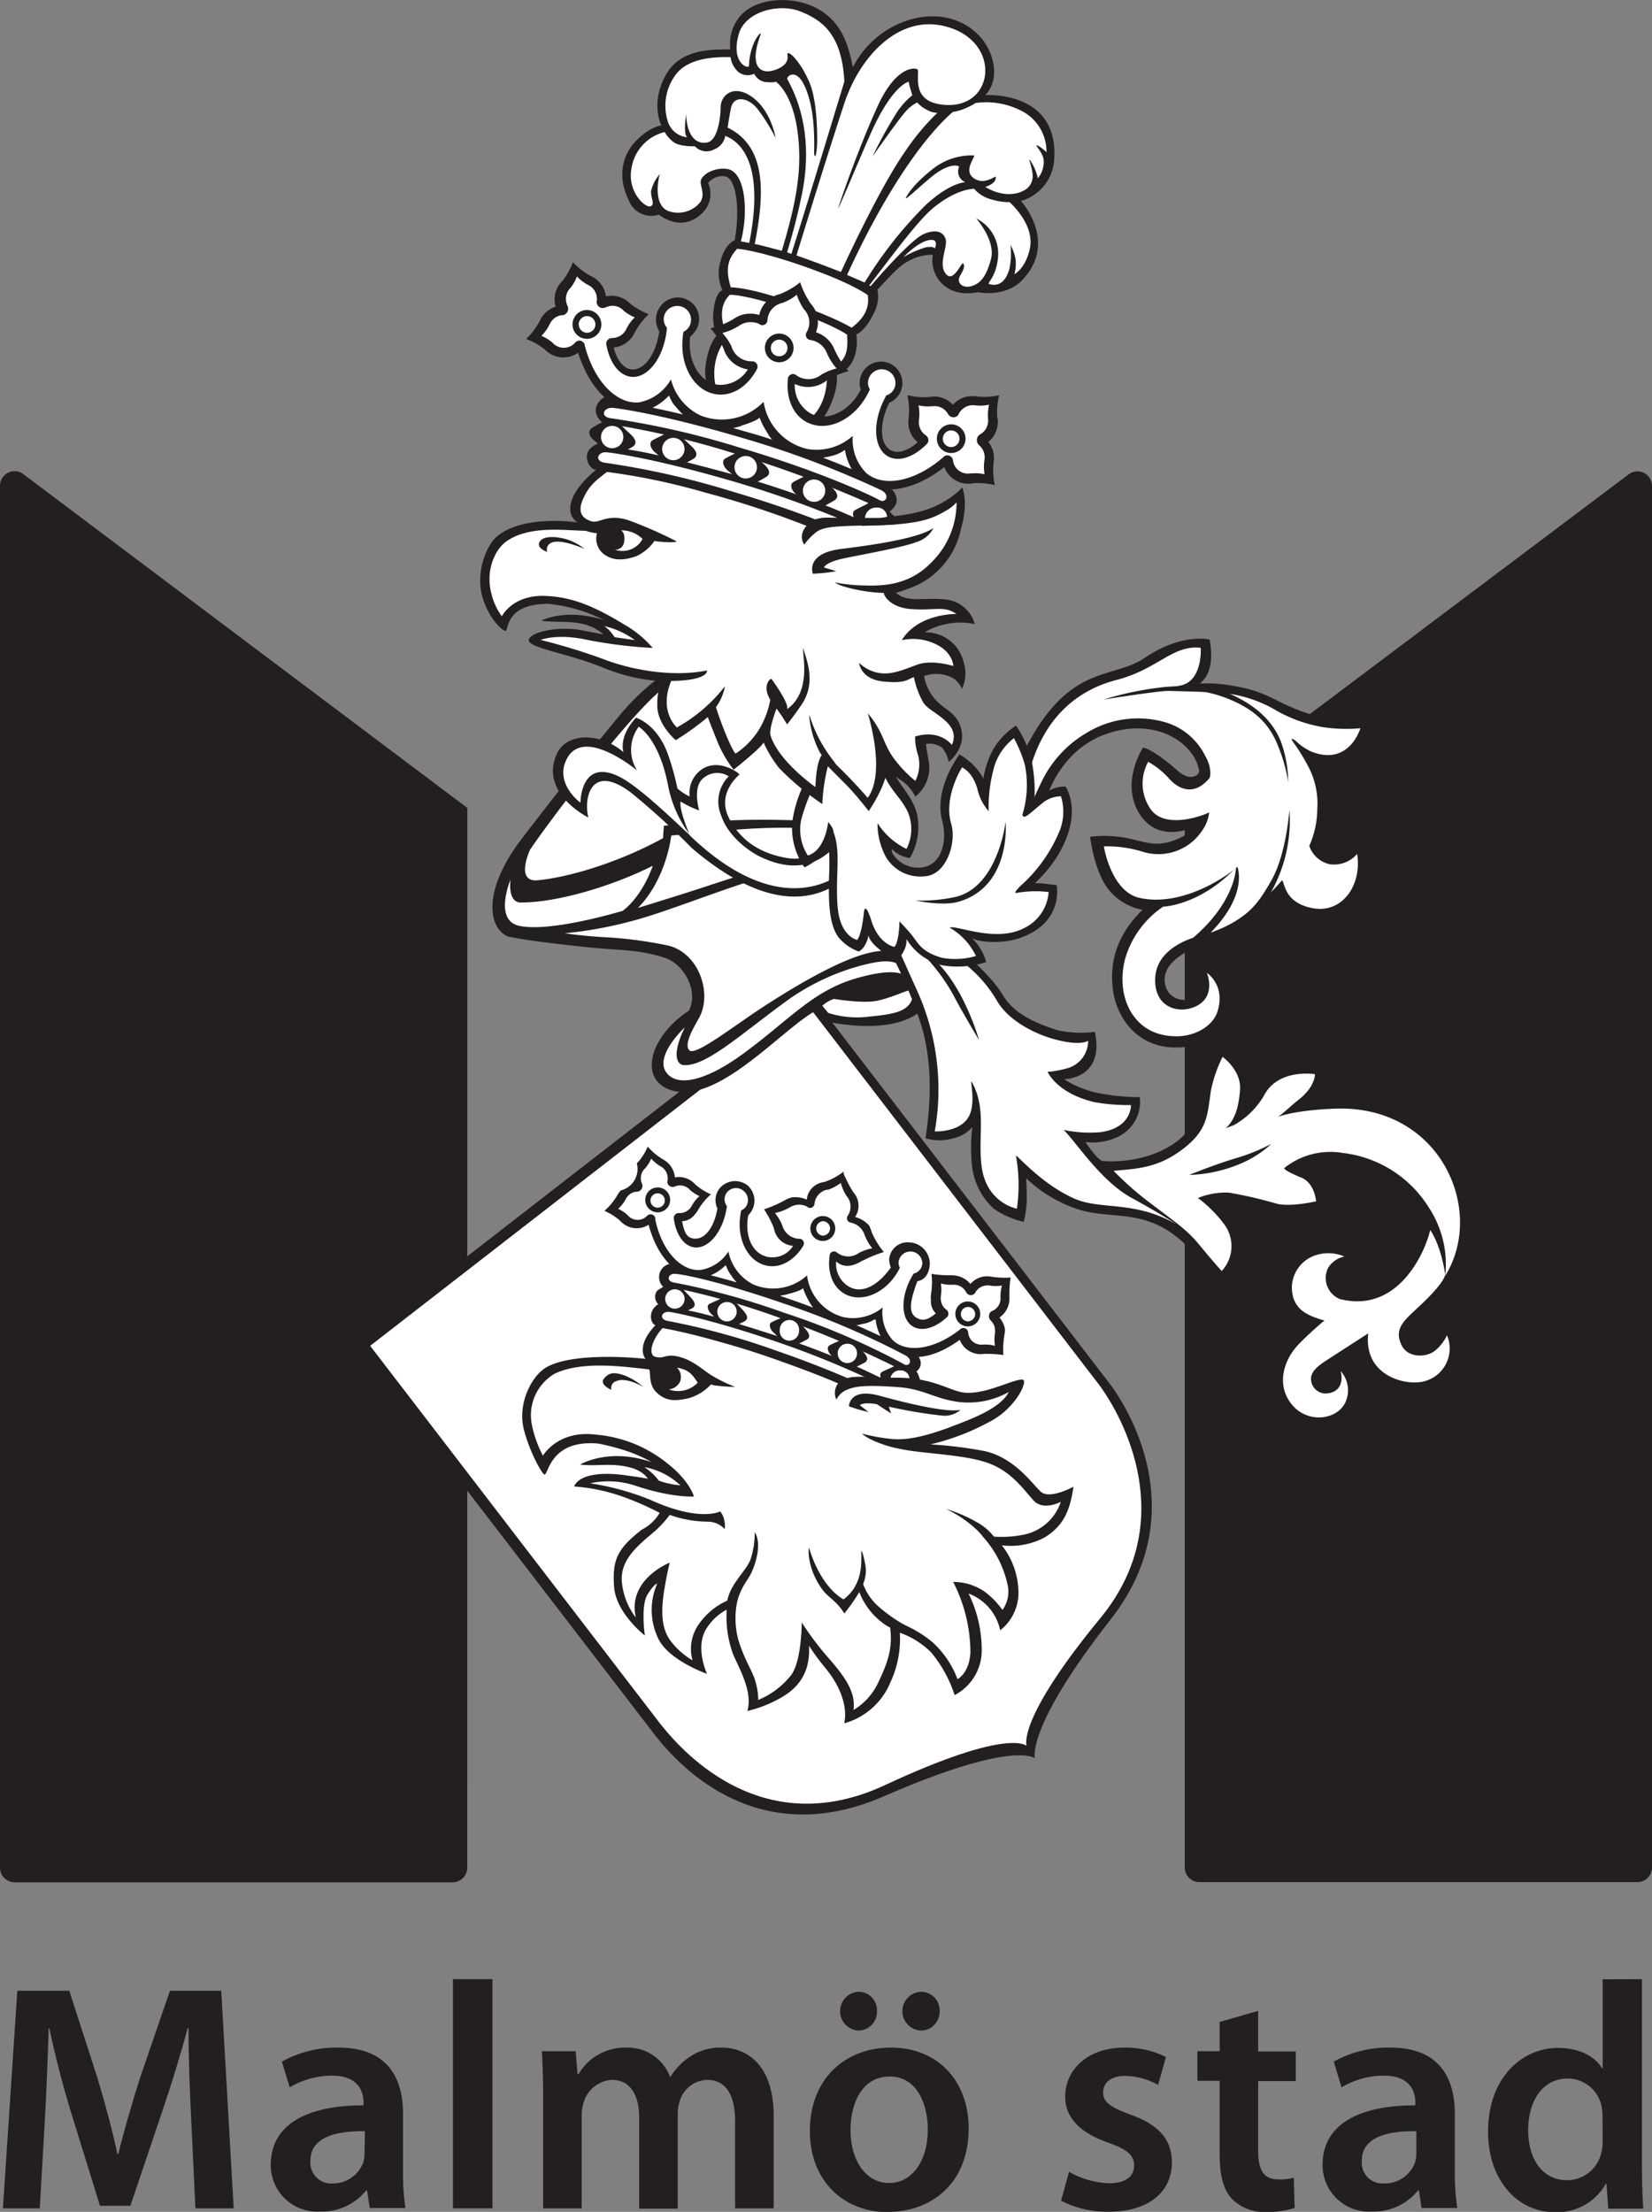
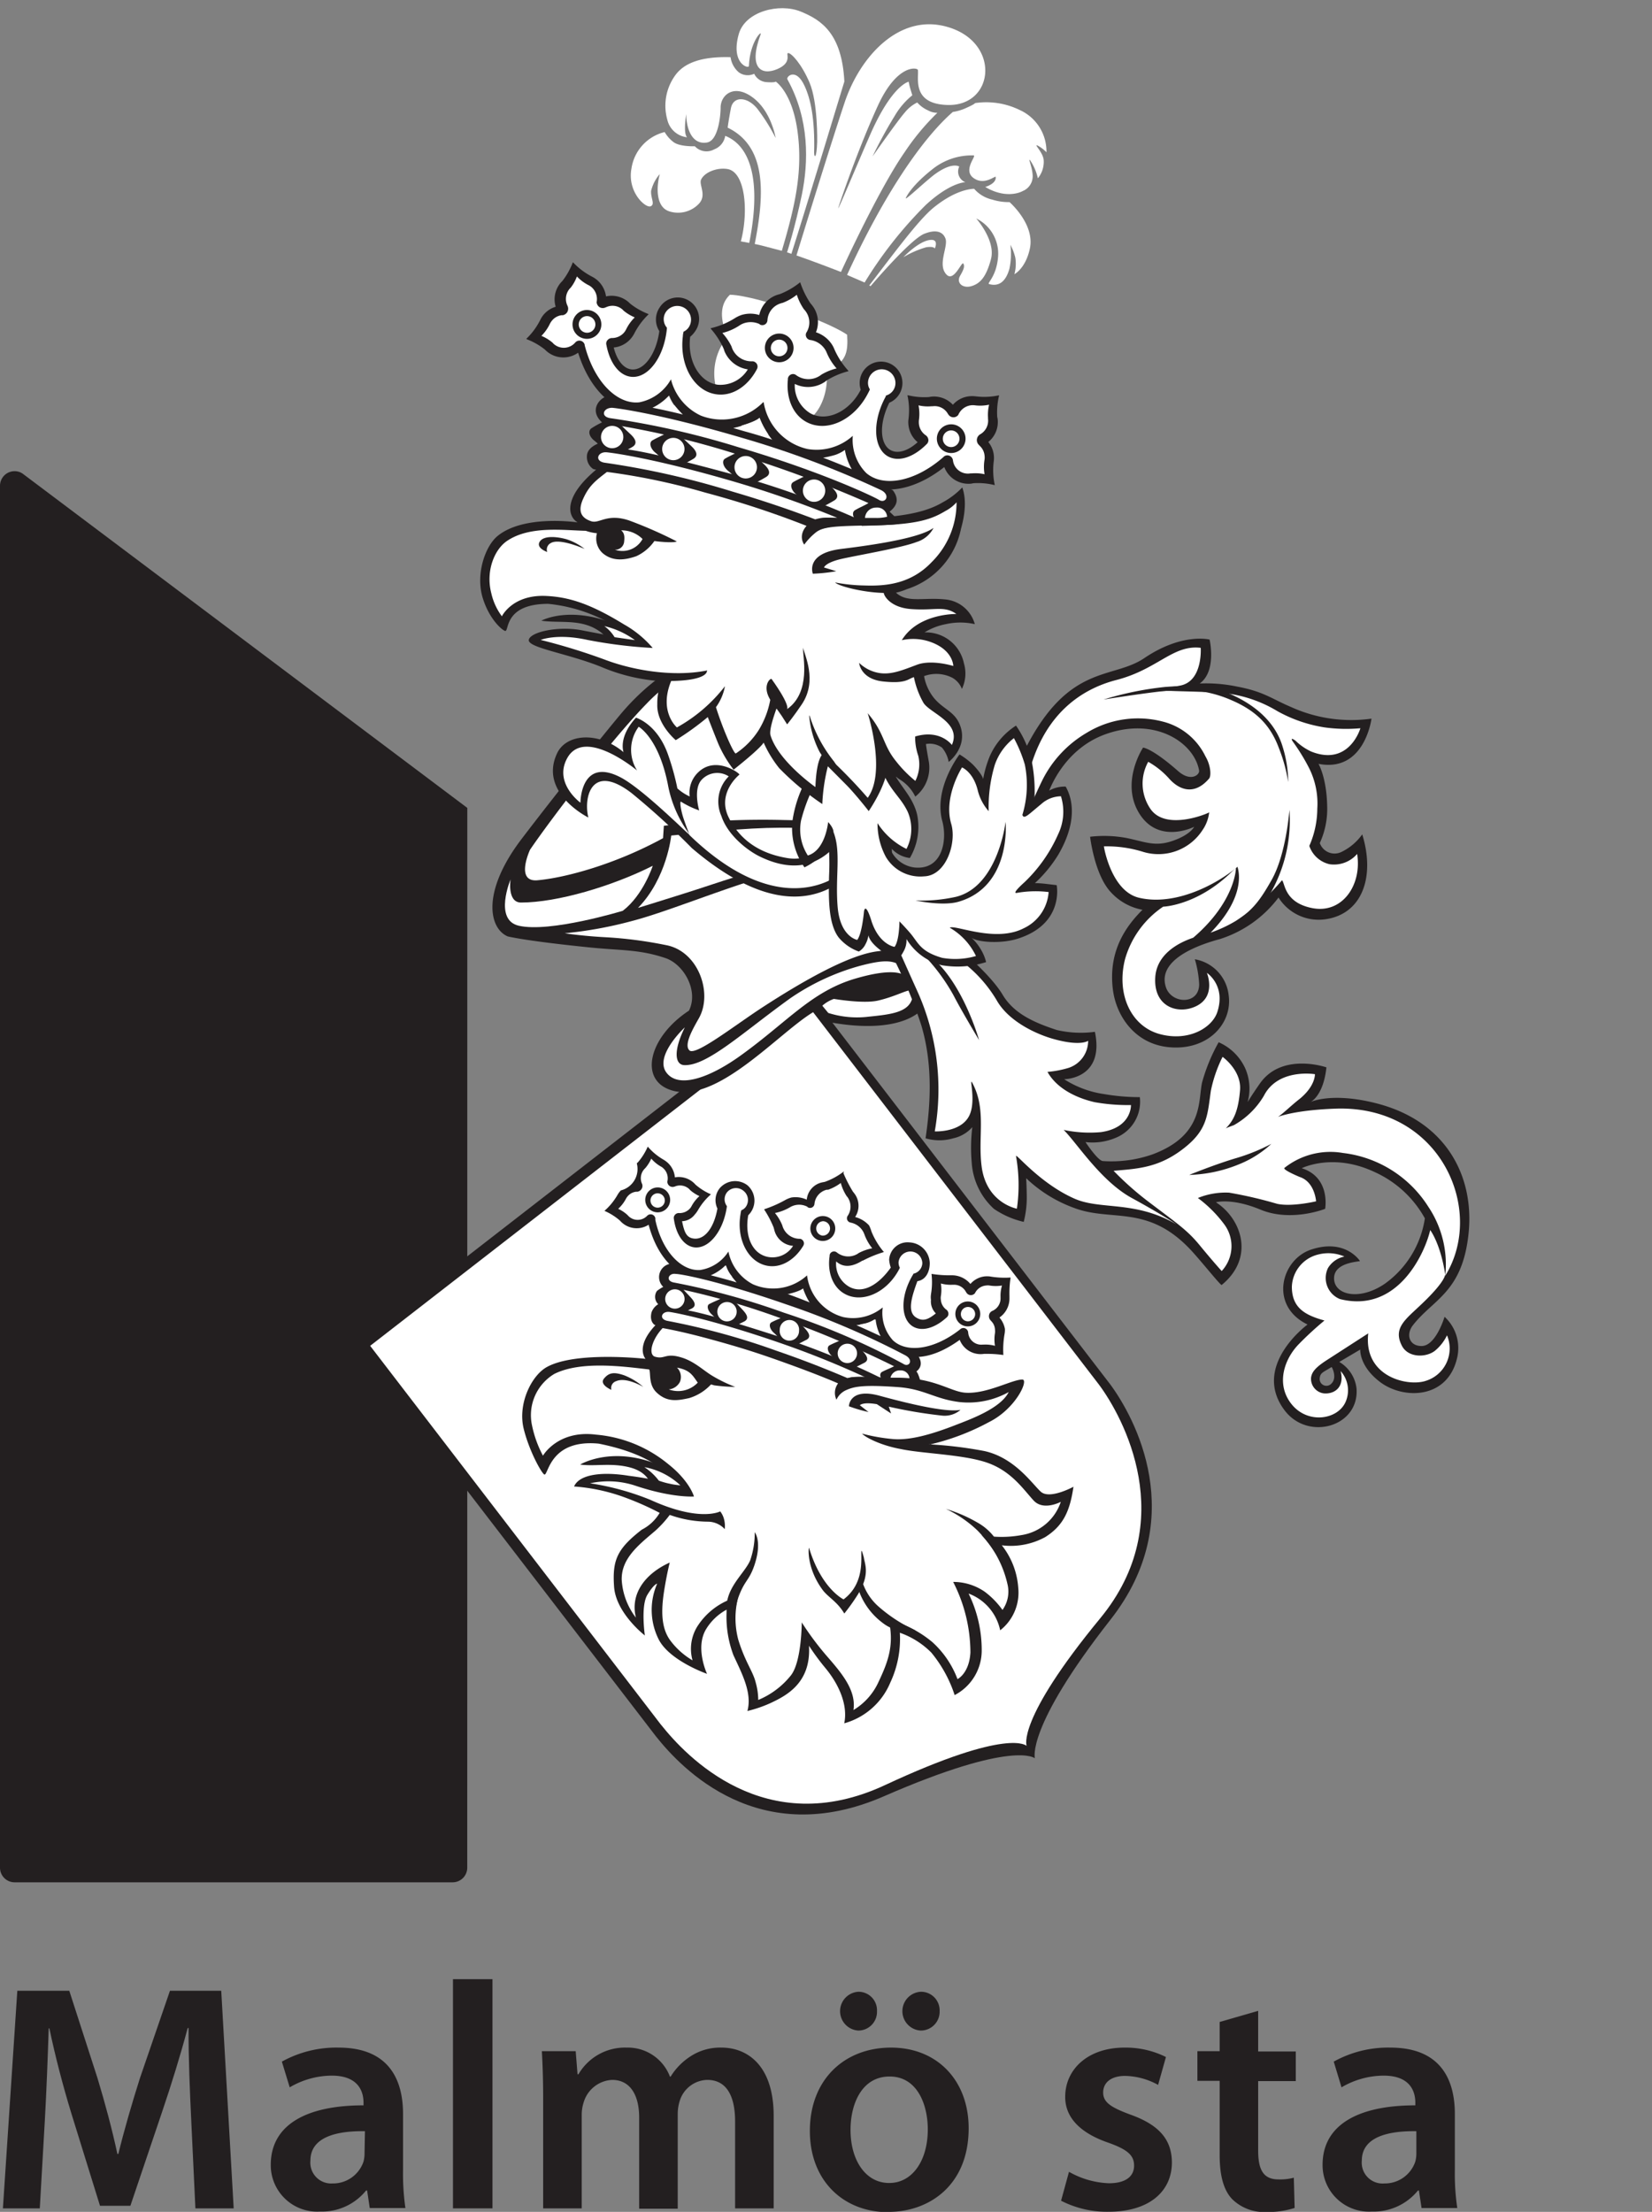
<svg xmlns="http://www.w3.org/2000/svg" id="Lager_2" data-name="Lager 2" viewBox="0 0 244.17 326.78">
  <rect x="0" y="0" width="244.17" height="326.78" fill="#808080" stroke="none" />
  <defs>
    <style>.cls-1,.cls-4{fill:#231f20;}.cls-2{fill:#fff;}.cls-3{fill:none;stroke:#231f20;}.cls-3,.cls-4{stroke-width:0.23px;}.cls-4{stroke:#fff;}</style>
  </defs>
-   <path class="cls-1" d="M420.29,533.69V329.56h0v0h0a2.15,2.15,0,0,0-3.34-1.77h0l-65.72,49.39V533.69h0v0a2.16,2.16,0,0,0,2.14,2.16h64.78a2.15,2.15,0,0,0,2.14-2.16Z" transform="translate(-176.12 -257.79)" />
  <path class="cls-1" d="M245.19,377.15l-65.73-49.39h0a2.11,2.11,0,0,0-1.19-.36,2.16,2.16,0,0,0-2.15,2.13h0v0h0V533.72a2.16,2.16,0,0,0,2.15,2.16h64.78a2.16,2.16,0,0,0,2.13-2.16v0h0Z" transform="translate(-176.12 -257.79)" />
  <path class="cls-1" d="M273.08,514.33l-44.57-58,67.11-52.05,44.57,58c3.62,4.88,11.83,19.81.06,34.8-12.55,16-11.17,20.48-11.17,20.48h0s-3.05-2.79-22.32,5.61c-18.44,8.05-29.89-4.08-33.68-8.84" transform="translate(-176.12 -257.79)" />
  <path class="cls-2" d="M273.83,512.62l-43-56,64.75-50.23,43,56c3.49,4.71,12,20.12.15,34.49-12.47,15.14-10.87,18.85-10.87,18.85h0s-2.53-2.79-20.92,5.78c-17.73,8.28-29.46-4.31-33.11-8.9" transform="translate(-176.12 -257.79)" />
  <path class="cls-1" d="M314,402.47a5.15,5.15,0,0,0-3.71-4.38,30.79,30.79,0,0,1-2.12-10.37,73.84,73.84,0,0,1,.37-15.61c.73-5.12-3.16-13.55-9.34-17.19-7-4.15-20.7-4-31.07,8.05-1.57,1.83-9,11-14.92,18.77s-4.85,13.17-2.06,14.39c0,0,2.58.67,12.31,1.65,4.55.45,7.19.27,11,1.55,2.75.92,4.95,4.85,3.49,7.77-5.73,3.75-7.4,9.88-3,11.62,6.89,2.74,16.56-8.78,21.75-11.62l1.42,1.59C307.85,410.64,314.4,408.32,314,402.47Z" transform="translate(-176.12 -257.79)" />
  <path class="cls-3" d="M251.67,395.15s5.25,1.11,13.35-.73c7.52-1.7,9.46-13.9,9.46-13.9,7.28-1.95,21.6-1.22,21.6-1.22a24,24,0,0,1,7.52,1" transform="translate(-176.12 -257.79)" />
  <path class="cls-2" d="M279.43,408.2c2.08-3.72-.11-9.93-4.92-10.79a61.53,61.53,0,0,0-9-1.16c-3.37-.18-5.92-.58-5.92-.58a60.17,60.17,0,0,0,10-1.83c6-1.55,16.82-6.24,24.12-7.68,11.1-2.19,13.46-.18,13.46-.18a64.39,64.39,0,0,0,2,12s.85-.19-3.4.36-11,4.4-17,8.3c-4.25,2.78-9.83,7.16-10.74,6.34S278.61,409.66,279.43,408.2Z" transform="translate(-176.12 -257.79)" />
  <path class="cls-2" d="M270.42,391.92c4.28-4.38,4.91-10.69,4.91-10.69,11.1-1.1,13.91-1.27,20.66-1.1,7.37.18,11.28,2.28,11.28,2.28l-.09,2.75s-4.18-2.29-13.92-.09c-6.79,1.53-10.28,2.92-16.38,4.84C273.12,391.1,270.42,391.92,270.42,391.92Z" transform="translate(-176.12 -257.79)" />
  <path class="cls-3" d="M253.62,382.72s-1.7,5.26.48,5.36c5.1.25,19.9-6.58,19.9-6.58l-1.46,3.9S259,392,252.64,390.77c-2.14-.42-1.21-4.39-1.21-4.39A37.18,37.18,0,0,1,253.62,382.72Z" transform="translate(-176.12 -257.79)" />
  <path class="cls-2" d="M251.58,387.72s-.53,3.41,1.55,3.41c5.34,0,13.47-2.41,19.47-5.43,0,0-1.39,4.33-4.43,6.65,0,0-10.79,3.29-15.4,2.2C249.08,393.67,251.58,387.72,251.58,387.72Z" transform="translate(-176.12 -257.79)" />
  <path class="cls-2" d="M254.46,383.33s-2.25,4.81,1.1,4.51c4.12-.37,11.48-2.35,18.56-6.22l.12-1.83a120.25,120.25,0,0,1,17.72-.85c10.73.18,13.31,1.74,14.31,2.1,0,0,.27-3.3.64-7.5s.82-7.22-4.28-13.62-10.79-6.22-15.1-5.85a25.1,25.1,0,0,0-15.84,7.68C266.24,367.33,257.16,379.34,254.46,383.33Z" transform="translate(-176.12 -257.79)" />
  <path class="cls-4" d="M275,421.49" transform="translate(-176.12 -257.79)" />
  <path class="cls-1" d="M275.63,444.47a2,2,0,0,0-1.21,3.66l-.36,2.08a2.3,2.3,0,0,0-1.64,1.46c-.35,1.43.49,1.88.49,1.88s1.36.32,1.64.37a75.41,75.41,0,0,1,12.9,3,84.87,84.87,0,0,1,13.32,5.21l1,.48a23.3,23.3,0,0,1,4.91-.49,31.62,31.62,0,0,0,4.38,0l-.38-1.2c1.18-.49,2.11-1.4,1.11-2.87a106.73,106.73,0,0,0-15.65-7.7A100.67,100.67,0,0,0,275.63,444.47Z" transform="translate(-176.12 -257.79)" />
  <path class="cls-2" d="M276.18,448.14a112.17,112.17,0,0,1,14.9,4.25,153.3,153.3,0,0,1,17.45,7.38l-1.16,2.12A113.24,113.24,0,0,0,290.45,455c-9.83-3.15-11.9-3.52-14.13-3.86Z" transform="translate(-176.12 -257.79)" />
  <path class="cls-1" d="M296.31,451a10.33,10.33,0,0,1-1.5-2.87s-.33.46-2.88,1a7.34,7.34,0,0,1-6.56-1.52s-1.05-1.16-1.35-1.62a5.08,5.08,0,0,1-.6-1.25,6.06,6.06,0,0,1-3.58,1.8c-3.18.29-6.46-2.54-7.85-7.81a3.27,3.27,0,0,1-4.06-.42c-.07-.06-.12-.13-.18-.19a8.83,8.83,0,0,0-2.29-1.44l0,0a9.28,9.28,0,0,0,1.93-2.36h0a3.53,3.53,0,0,1,.49-.66,3.26,3.26,0,0,0,2.36-4l.19-.18a9.14,9.14,0,0,0,1.43-2.29l0,0a9,9,0,0,0,2.35,1.94h0a3.83,3.83,0,0,1,.66.5,3.32,3.32,0,0,1,1,2.1,3.28,3.28,0,0,1,2.86.88,1.62,1.62,0,0,1,.18.19,8.83,8.83,0,0,0,2.29,1.44l0,0a9.06,9.06,0,0,0-1.93,2.36h0a4.33,4.33,0,0,1-.49.66,2.45,2.45,0,0,1-1.85.95c.33,1.61.63,2.41,1.7,2.56,1.6.23,3-1.52,3.52-4.39v-.06a2.82,2.82,0,0,1,.36-3,3,3,0,0,1,4.07-.43,3,3,0,0,1,.18,4.39c-.21.21.17,0-.06.12-.53,3.06.63,5.69,3,6.1a3.58,3.58,0,0,0,3.64-1.65,3.09,3.09,0,0,1-2.79-2.41l-.08-.29a14.8,14.8,0,0,0-1.39-2.65v-.06a17.48,17.48,0,0,0,3.17-1.4v0a4.11,4.11,0,0,1,.83-.33,3.9,3.9,0,0,1,2.28.32h0a2.88,2.88,0,0,1,2.4-2.58l.29-.06a10,10,0,0,0,2.8-1.54l-.07.26a20.31,20.31,0,0,0,1.39,2.71l.18.23a3,3,0,0,1,.16,3.54h0a4.25,4.25,0,0,1,2.06,1.24,5.16,5.16,0,0,1,.36.92h0a11.18,11.18,0,0,0,1.82,3h.06a17.26,17.26,0,0,0-3.15,1.28c-.08.05,0-.06-.07,0-1.18.74-2.65,1.24-3.88.12a3.88,3.88,0,0,0,1.88,3.72c2.06,1.18,4.43-.32,6.19-2.81a4.43,4.43,0,0,1-.24-1.16,2.72,2.72,0,0,1,3-2.56,3.15,3.15,0,0,1,3,3.05c0,1.34-.61,2.5-1.83,2.68h0c-.84,2.32-1.55,4.52-.18,5.37.92.56,1.64.42,2.91-.61a2.48,2.48,0,0,1-.72-2,2.61,2.61,0,0,1,0-.79V449a10.48,10.48,0,0,0,.08-3h.06a16.44,16.44,0,0,0,2.77.2h.06a3.56,3.56,0,0,1,2.86,1.28,3.29,3.29,0,0,1,2.05-1.11,3.73,3.73,0,0,1,.82,0l0,0a12.89,12.89,0,0,0,3.06.16l0,.06a15.57,15.57,0,0,0-.16,2.65c0,.09,0,.22,0,.3a3.42,3.42,0,0,1-1.48,2.9,3.57,3.57,0,0,1,.81,1.68,3.46,3.46,0,0,1-.06.79h0a13.26,13.26,0,0,0-.17,3.06l-.06,0a16.67,16.67,0,0,0-2.63-.16c-.08,0-.09,0-.18,0a3.31,3.31,0,0,1-3.58-2.07c-4.41,3.17-8.25,3.35-10.94.62a6.08,6.08,0,0,1-1.62-3.67,4.74,4.74,0,0,1-1.25.58,13.44,13.44,0,0,1-1.79.31A7.63,7.63,0,0,1,296.31,451Z" transform="translate(-176.12 -257.79)" />
  <path class="cls-2" d="M295.4,446.19a7.32,7.32,0,0,0,5.34,6.18,6.9,6.9,0,0,0,5.84-1.42V451a6,6,0,0,0,1.5,4.79c2,1.91,6,1.44,9.79-1.48l.14-.11.07-.06a.69.69,0,0,1,.46-.15.72.72,0,0,1,.68.68,1.94,1.94,0,0,0,2.15,1.77l.17,0a5.27,5.27,0,0,1,1.64.18h0a5.7,5.7,0,0,1,0-1.88h0a2.19,2.19,0,0,0,0-.51,1.88,1.88,0,0,0-.57-1.28l-.11-.13a.87.87,0,0,1-.21-.61.84.84,0,0,1,.48-.74A2,2,0,0,0,324,449.5c0-.05,0-.11,0-.16a5.19,5.19,0,0,1,.22-1.63v0a5.61,5.61,0,0,1-1.85,0h0a1.6,1.6,0,0,0-.49,0,2,2,0,0,0-1.66,1.14.81.81,0,0,1-.64.28.75.75,0,0,1-.6-.34,1.4,1.4,0,0,1-.15-.24,2,2,0,0,0-1.84-.95l-.16,0a5.48,5.48,0,0,1-1.65-.19h0a5.67,5.67,0,0,1,0,1.88h0a1.73,1.73,0,0,0,0,.51,2,2,0,0,0,.76,1.44.77.77,0,0,1,.36.66.68.68,0,0,1-.27.53c-1.7,1.56-3.64,2.15-5,1.32-1.86-1.15-1.83-4.6.06-7.69a.47.47,0,0,1,.05-.1,1.65,1.65,0,0,0,1.3-1.54,1.76,1.76,0,0,0-3.51-.16,1.69,1.69,0,0,0,.19.83c-.08.17-.16.33-.26.5-1.87,3.29-5.42,4.77-7.93,3.33-1.76-1-2.54-3.22-2.19-5.58l0-.12a.65.65,0,0,1,.68-.54.62.62,0,0,1,.37.13,2.68,2.68,0,0,0,3.08.22l.17-.12a7.24,7.24,0,0,1,2-.7l0,0a7.2,7.2,0,0,1-1.17-2.08h0a2.55,2.55,0,0,0-.29-.57,2.7,2.7,0,0,0-1.71-1.14h.07a.65.65,0,0,1-.64-.68.66.66,0,0,1,.12-.34h0a2.42,2.42,0,0,0-.06-2.78,1,1,0,0,1-.13-.16,6.83,6.83,0,0,1-.84-1.9,7,7,0,0,1-1.87,1l-.21,0a2.39,2.39,0,0,0-1.81,2.09h0a.65.65,0,0,1-1.06.45l.06,0a2.62,2.62,0,0,0-2.62.05h0a7.23,7.23,0,0,1-2.22.85V437a6.94,6.94,0,0,1,1.08,1.81l.06.2a2.68,2.68,0,0,0,2.52,1.8.56.56,0,0,1,.36.14.67.67,0,0,1,.18.86l-.06.1c-1.23,2-3.22,3.24-5.23,2.89-2.85-.49-4.64-3.91-4-7.63a5.22,5.22,0,0,1,.11-.57,1.51,1.51,0,0,0,.67-.51,1.74,1.74,0,0,0-.39-2.41,1.72,1.72,0,0,0-2.41.29,1.67,1.67,0,0,0,0,2s0,.06,0,.1c-.51,3.6-2.66,6.28-4.83,6-1.56-.22-2.68-1.91-3-4.2a.68.68,0,0,1,.14-.58.75.75,0,0,1,.69-.28,2.06,2.06,0,0,0,1.5-.63,1.69,1.69,0,0,0,.29-.41h0a5.53,5.53,0,0,1,1.16-1.47l0,0a5.62,5.62,0,0,1-1.39-.9l-.11-.13a2,2,0,0,0-2-.44,1.34,1.34,0,0,1-.26.09.79.79,0,0,1-.68-.13.83.83,0,0,1-.31-.62,2,2,0,0,0-.55-1.94,1.61,1.61,0,0,0-.4-.3h0a5.27,5.27,0,0,1-1.42-1.17l0,0a5.63,5.63,0,0,1-.87,1.39,1.14,1.14,0,0,0-.11.11,2,2,0,0,0-.41,2.17.83.83,0,0,1-.09.88.88.88,0,0,1-.55.34l-.17,0a1.91,1.91,0,0,0-1.25.63,2,2,0,0,0-.29.41h0a5.51,5.51,0,0,1-1.15,1.49l0,0a5.25,5.25,0,0,1,1.38.92l.11.12a1.93,1.93,0,0,0,2.78,0,.72.72,0,0,1,.95-.09.77.77,0,0,1,.27.42v.08c0,.06,0,.12,0,.19,1,4.64,3.82,7.57,6.61,7.4a6,6,0,0,0,4.19-2.73l0,0a7,7,0,0,0,3.61,4.83,7.43,7.43,0,0,0,8.07-1.36" transform="translate(-176.12 -257.79)" />
  <path class="cls-1" d="M321,452a1.84,1.84,0,1,1-1.75-1.93A1.84,1.84,0,0,1,321,452Z" transform="translate(-176.12 -257.79)" />
  <path class="cls-2" d="M320.25,452a1.08,1.08,0,0,1-1.11,1,1.06,1.06,0,0,1-1-1.12,1.05,1.05,0,0,1,1.1-1A1.06,1.06,0,0,1,320.25,452Z" transform="translate(-176.12 -257.79)" />
  <path class="cls-1" d="M299.57,439.38a1.84,1.84,0,1,1-1.75-1.93A1.83,1.83,0,0,1,299.57,439.38Z" transform="translate(-176.12 -257.79)" />
  <path class="cls-2" d="M298.8,439.34a1.08,1.08,0,0,1-1.11,1,1.07,1.07,0,0,1,.1-2.13A1.07,1.07,0,0,1,298.8,439.34Z" transform="translate(-176.12 -257.79)" />
  <path class="cls-1" d="M275.16,435.25a1.84,1.84,0,0,1-3.67-.17,1.84,1.84,0,1,1,3.67.17Z" transform="translate(-176.12 -257.79)" />
  <path class="cls-2" d="M274.38,435.21a1.06,1.06,0,1,1-1-1.12A1.06,1.06,0,0,1,274.38,435.21Z" transform="translate(-176.12 -257.79)" />
  <path class="cls-1" d="M273.45,450.51a22.4,22.4,0,0,1,1.84,1.28c.55.49,1.23.18,1.69,0,.63-.29,1-.5,1.38-.68.74-.39.44-1-.15-1.64s-1-1.05-1.45-1.55a1.91,1.91,0,0,0-2-.31,7.54,7.54,0,0,0-1.53.89A1.51,1.51,0,0,0,273.45,450.51Z" transform="translate(-176.12 -257.79)" />
  <path class="cls-2" d="M277.3,449.77a1.43,1.43,0,0,1-2.86-.14,1.43,1.43,0,1,1,2.86.14Z" transform="translate(-176.12 -257.79)" />
  <path class="cls-1" d="M281.33,452c.35.3,1.12,1.16,1.71,1.71s1.22.19,1.69,0c.63-.3,1-.5,1.38-.68.74-.39.43-1-.15-1.64s-1-1.05-1.45-1.55a1.35,1.35,0,0,0-1.67-.29c-.62.35-1.09.48-1.83.87C280.52,450.61,280.68,451.4,281.33,452Z" transform="translate(-176.12 -257.79)" />
  <path class="cls-2" d="M285,451.65a1.43,1.43,0,1,1-1.36-1.5A1.42,1.42,0,0,1,285,451.65Z" transform="translate(-176.12 -257.79)" />
  <path class="cls-1" d="M290.5,454.7c.36.31,1.12,1.17,1.72,1.72s1.22.18,1.69,0,1-.5,1.37-.67c.75-.39.44-1-.15-1.65s-1-1.05-1.44-1.55a1.35,1.35,0,0,0-1.67-.28c-.63.35-1.09.47-1.84.86C289.7,453.35,289.86,454.14,290.5,454.7Z" transform="translate(-176.12 -257.79)" />
  <path class="cls-2" d="M294.22,454.4a1.43,1.43,0,1,1-2.85-.14,1.43,1.43,0,1,1,2.85.14Z" transform="translate(-176.12 -257.79)" />
  <path class="cls-1" d="M299.07,458.11c.36.3,1.13,1.16,1.72,1.71s1.22.19,1.69,0c.63-.29,1-.5,1.37-.68.75-.39.44-1-.15-1.65s-1-1-1.44-1.54a1.35,1.35,0,0,0-1.67-.29c-.63.36-1.09.48-1.83.87C298.27,456.76,298.43,457.55,299.07,458.11Z" transform="translate(-176.12 -257.79)" />
  <path class="cls-2" d="M302.79,457.8a1.43,1.43,0,1,1-1.36-1.49A1.42,1.42,0,0,1,302.79,457.8Z" transform="translate(-176.12 -257.79)" />
  <path class="cls-1" d="M312.05,462.45c.3-.12,0-1.06-.19-1.52-.49-1.34-1.42-.56-1.84-1.05a1.35,1.35,0,0,0-1.67-.29c-.63.35-1.09.48-1.84.87-.49.25-.33,1,.32,1.6.12.1.28.26.46.44C307.29,462.5,311.7,462.59,312.05,462.45Z" transform="translate(-176.12 -257.79)" />
  <path class="cls-2" d="M310.55,461.49a1.29,1.29,0,0,0-1.36-1.24,1.4,1.4,0,0,0-1.48,1.27l1.37.06A5.42,5.42,0,0,0,310.55,461.49Z" transform="translate(-176.12 -257.79)" />
  <path class="cls-2" d="M304.16,461.33a134.29,134.29,0,0,0-12.82-5.16c-10.09-3.48-15.59-4.47-16.29-4.56-1.1-.12-1.6,1-.35,1.31A106,106,0,0,1,291,457.39c4.08,1.4,7.59,2.81,10.38,4a6.33,6.33,0,0,1,.94-.16C302.76,461.22,304.16,461.33,304.16,461.33Z" transform="translate(-176.12 -257.79)" />
  <path class="cls-2" d="M275.69,447.26A107.35,107.35,0,0,1,292,451.73a107.84,107.84,0,0,1,17.63,7.55c.84.59,1.6-.56.29-1.26a122.45,122.45,0,0,0-17.55-7.51C282.25,447,276.75,446,276,446,274.94,445.83,274.44,447,275.69,447.26Z" transform="translate(-176.12 -257.79)" />
  <path class="cls-2" d="M306.27,455.18a6.89,6.89,0,0,1-.73-2.48,4.74,4.74,0,0,1-1.25.58,13.43,13.43,0,0,1-1.59.29v0c1.36.6,2.56,1.15,3.59,1.63Z" transform="translate(-176.12 -257.79)" />
  <path class="cls-2" d="M284,446a14.92,14.92,0,0,0,1,1.25h0c-1.46-.43-2.74-.77-3.83-1.05h0a6.92,6.92,0,0,0,2.17-1.46A5.08,5.08,0,0,0,284,446" transform="translate(-176.12 -257.79)" />
  <path class="cls-2" d="M291.35,449.23h0l-.05,0Z" transform="translate(-176.12 -257.79)" />
-   <path class="cls-2" d="M296.37,451l-.06,0a10.33,10.33,0,0,1-1.5-2.87s-.33.46-2.87,1h0l-.55.1,1.36.46C294,450.12,295.21,450.55,296.37,451Z" transform="translate(-176.12 -257.79)" />
  <path class="cls-2" d="M277.34,409.57c-1.73,3.48-1.46,5.52-.09,5.58,3.39.15,8.7-4.87,15.68-9.88a34.19,34.19,0,0,1,10.16-4.75c4.09-1.1,4.94-.73,6.28-.09a2.25,2.25,0,0,1,1.18,3s.91-3.65-7.92-1.09c-6.5,1.88-10,6.29-16.83,11.24-4.64,3.39-9.37,5.13-11.19,2.66S277.34,409.57,277.34,409.57Z" transform="translate(-176.12 -257.79)" />
  <path class="cls-3" d="M384.71,434.08" transform="translate(-176.12 -257.79)" />
  <path class="cls-2" d="M297.66,406.37a5.18,5.18,0,0,1,1.7-1c.11,0,4.37.75,6.55.24,3.91-.91,5.88-2.83,5-.18-.63,1.92-3.1,2.23-6.37,2.56a14.05,14.05,0,0,1-6-.55Z" transform="translate(-176.12 -257.79)" />
  <path class="cls-1" d="M342.67,434.05A10.33,10.33,0,0,0,341,433a13.46,13.46,0,0,1-7.77-3.66c-2.07-2.07-5.58-6.7-5.58-6.7a26.35,26.35,0,0,0,4.24,6.83A14.48,14.48,0,0,0,342.67,434.05Z" transform="translate(-176.12 -257.79)" />
  <path class="cls-1" d="M273.57,453s1.37.2,6.86,1.64A135.89,135.89,0,0,1,294,458.82c4.31,1.59,7.16,2.68,7.16,2.68,1.51-.61,3.58-.14,7.32-.17,5.78-.05,8.09,2.09,10.37,2.22,3.16.19,6.86-1.95,8.37-1.95,1,0-.94,4.3-4.91,6.28a35,35,0,0,1-8.92,3.36c-.58.14.57-.14,0-.07a60.9,60.9,0,0,1,8.25,1c4.46,1,7,4.8,8.31,6s4.83-.73,4.83-.73c-.55,3.83-1.64,5.82-4.16,7.43a10.6,10.6,0,0,1-6.43,1.22,11.39,11.39,0,0,1,2.43,6.28,7.08,7.08,0,0,1-2.67,6.28,7.41,7.41,0,0,0-4.67-5.43,18.93,18.93,0,0,1,1.94,8.35,7.43,7.43,0,0,1-4,6.65,19.2,19.2,0,0,0-3.45-6.28,12.27,12.27,0,0,0-4.65-2.93,15.21,15.21,0,0,1-1.42,7.38,10.38,10.38,0,0,1-6.8,6c.55-2.56-.66-5.6-2.78-8.16a34.61,34.61,0,0,1-2.43-3.3c.33,5.49-3.35,7.36-5.58,8.42a18.6,18.6,0,0,1-3.52,1.22c.72-2.66-.79-5.49-2.06-8.23a16.09,16.09,0,0,1-1-6.75,8,8,0,0,0-3,2.81c-1.75,2.77.09,6.68.09,6.68s-5.43-1.89-7.1-5a9.7,9.7,0,0,1-.27-8.32s-.45,0-1.45,1.65-.37,6-.37,6-4.28-3.29-4.55-7.22.46-5.58,4.1-8.41a6.5,6.5,0,0,0,2.64-2.48,43,43,0,0,0-5.56-2.43,27.29,27.29,0,0,0-7.09-1.47c.78-1.83,4.23-2.21,8.09-1.58a53.84,53.84,0,0,1,7.38,1.46c-1.58-1.83-4-4.64-11.83-6.21-7.13-.68-7.42,4.53-8,4.57-.29.06-2.24-3.32-3.09-6.78-.9-3.69,1.16-7.86,3.43-9.11,4.29-2.37,14.58-1.21,14.58-1.21S269.75,456.6,273.57,453Z" transform="translate(-176.12 -257.79)" />
  <path class="cls-2" d="M274.06,454s2.69.45,6.85,1.59c4.92,1.34,7.53,2.19,12.08,3.84s7,2.74,7,2.74a2.33,2.33,0,0,0-.24,2.41,2.84,2.84,0,0,1,1.49-1.44c1.17-.51,2.52-.79,7.63-.42,3.85.28,5.37,1.74,9,2.2a12.2,12.2,0,0,0,7.34-1.47c-1.21,2.44-5.75,4.05-7.79,4.85-3.74,1.46-6.82,2.29-9.26,2.1a26.85,26.85,0,0,1-4.62-.81c.4.5,2.68,1.73,5.72,2.28,3.2.69,9.4.79,12.92,2.07s5.28,4,6.73,5.55,4,.18,4,.18a7.29,7.29,0,0,1-5.8,4.91,16.34,16.34,0,0,1-5.91,0,15.69,15.69,0,0,1,3.82,7.22,4.65,4.65,0,0,1-.73,3.84,12.24,12.24,0,0,0-2.61-2.68A8.19,8.19,0,0,0,317,491.5a23,23,0,0,1,2.55,10.43c-.18,3.11-1.91,3.93-1.91,3.93a14,14,0,0,0-3.73-5.48,16.54,16.54,0,0,0-6.43-3.3c.79,3.66,0,6-1.49,9.15a9.34,9.34,0,0,1-3.73,4.2c.45-2.92-1.79-5.51-3.91-7.95a43.23,43.23,0,0,1-3.73-5s0,5.73-1.58,7.8a12.11,12.11,0,0,1-4.85,3.66,9.72,9.72,0,0,0-.37-2.56c-.42-1.71-1.55-3-2.58-6.34a12.37,12.37,0,0,1,0-6.34,10.14,10.14,0,0,0-6.06,4.39,6.28,6.28,0,0,0-.7,5,11.07,11.07,0,0,1-3.28-2.93c-1.36-1.83-1.39-4.39-.91-7.4.42-2.61.82-4.12.82-4.12-3.46,1.55-5.91,4.48-5,8.14a10.09,10.09,0,0,1-2.1-5.61c-.06-3.17,2.56-5.18,4.92-7.19a15.86,15.86,0,0,0,2.18-2.38,17.13,17.13,0,0,0,5.64,1,3.42,3.42,0,0,1,2.49,1.1,4,4,0,0,0-.12-1.52,3.12,3.12,0,0,0-.55-1.1s-3,1.63-10.31-1.7a39.05,39.05,0,0,0-8.92-2.45,12.66,12.66,0,0,1,6.74.37c5.44,1.82,8.61,1.58,8.61,1.58s-.62-2.26-3.76-4.75a19.37,19.37,0,0,0-10.74-4.39c-5.64-.71-7.82,3.11-7.82,3.11a16.56,16.56,0,0,1-1.62-4.49,7.1,7.1,0,0,1,3.3-7.59c4-2,10.46-1.06,14-.66.05.07.06.06.06.06.18.73-.09,2.19,1,3.29,1.56,1.53,3.11,1.27,4.88.88a7.22,7.22,0,0,0,3.2-2c.19,0,.34.09.51.12a26,26,0,0,0,3.09.23,21,21,0,0,1-3.25-1.56c-1.33-.76-2.67-2.13-4.55-2.74-2.59-.84-2.54.31-4.12-.18C271.91,457.8,272.51,455.63,274.06,454Z" transform="translate(-176.12 -257.79)" />
  <path class="cls-1" d="M266.48,463.12s-1.83-.76-1.09-1.66,1.48-1,3-.48a9.77,9.77,0,0,1,2.81,1.71s-2.5-1.51-4-.85A1.06,1.06,0,0,0,266.48,463.12Z" transform="translate(-176.12 -257.79)" />
  <path class="cls-2" d="M276.18,459.84c1.94.36,2.31,1.15,3.07,2.22a4,4,0,0,1-4.28,1,2.1,2.1,0,0,0,1.64-1.1A1.93,1.93,0,0,0,276.18,459.84Z" transform="translate(-176.12 -257.79)" />
  <path class="cls-1" d="M306.14,464c-4.51-1.25-4.55,1.55-4.55,1.55a21.29,21.29,0,0,0,2.9.85l-1.28-1s.38-.52,2.51-.16l2.1,1.37-.33-1a70.1,70.1,0,0,0,7.87,1.32,3.6,3.6,0,0,0,2.73-.85C316,466.49,310.65,465.23,306.14,464Z" transform="translate(-176.12 -257.79)" />
  <path class="cls-1" d="M287,488.31c-.82,1.95-3.74,4.11-3.47,7.38a13.3,13.3,0,0,0,1.5,5.32,13.87,13.87,0,0,1,.09-6.85c1-2.93,1.64-2.68,2.46-5,1.26-3.63.09-5,.09-5A12.23,12.23,0,0,1,287,488.31Z" transform="translate(-176.12 -257.79)" />
  <path class="cls-1" d="M303,492.63c-.19-.61.45-1.58.45-1.58a8.18,8.18,0,0,0,2.58,4.14,22.27,22.27,0,0,0,5.4,3.48,5.89,5.89,0,0,1-4.91-1.16A10.21,10.21,0,0,1,303,492.63Z" transform="translate(-176.12 -257.79)" />
  <path class="cls-1" d="M323.29,487.3a20.57,20.57,0,0,0-2.73-3.43,17.58,17.58,0,0,0-4.64-3.16,21.87,21.87,0,0,1,4.91,2.16,8,8,0,0,1,2.6,2.51Z" transform="translate(-176.12 -257.79)" />
  <path class="cls-1" d="M384.9,453.65c-1,1.37-.46,3,1.33,3,2.13,0,3.4-4.32,3.4-4.32a6.28,6.28,0,0,1,1.82,6.22c-1.46,5.94-7.85,6-11.28,3.47-3.19-2.38-3-4.85-3-4.85L374.07,459a5.25,5.25,0,0,1,2.55,3.93c.41,5.66-7.15,7.78-10.61,3.25-5-6.58,3.37-12.71,3.37-12.71-5.71-2.75-3.93-9.59.53-11.07,5.1-1.69,7.22,1.7,7.22,1.7-.56.13-3.78.29-3.83,2.49-.06,2.52,3.74,3.45,7.54.83a14.54,14.54,0,0,0,5.88-9.63,16,16,0,0,0-7.46-6.86c-6.14-2.88-10.74-.55-10.74-.55,4.31,1.37,3.46,6,3.46,6s-5,2-9.53.13c-4.25-1.77-6.61-1.1-6.61-1.1,3.82,2.47,5.76,8.2.85,12.22-.14.12-3-3.49-4.55-5.15-6.37-6.82-11.71-4.14-17.23-6.22a20.28,20.28,0,0,1-7.12-4.4s.07,1,.09,2.79a14.68,14.68,0,0,1-.45,3.66,12.9,12.9,0,0,1-4.41-1.93,10.13,10.13,0,0,1-3.28-6.85,24.86,24.86,0,0,1,.09-5.22,5.19,5.19,0,0,1-2.82,1.65,7.19,7.19,0,0,1-4.09,0c.73-4.94,1.11-10.89-.64-16.73a69.11,69.11,0,0,0-4.91-11.43l1.45.79s1.22-2.44.85-3.17a6,6,0,0,0,4,3.41c3.28,1.1,3.61,1.35,5-.21,0,0,4,3.38,5.64,6.13s4.55,4.08,8,5.21a15.67,15.67,0,0,0,5.64.27c1.46,7-4.55,7-4.55,7a14.8,14.8,0,0,0,5.92,2.2,30.91,30.91,0,0,0,5.27.45,5.74,5.74,0,0,1-3.55,6,8.77,8.77,0,0,1-4.48.64s1.76,2.68,2.54,2.8a18.34,18.34,0,0,0,7.41-1c7.55-2.84,6.68-7.89,7.28-10.61a26.49,26.49,0,0,1,2.45-5.94,7.7,7.7,0,0,1,3.92,3.84,7.43,7.43,0,0,1,.36,5s.69-1.14,1.82-2.75c3.27-4.66,9.83-2.38,9.83-2.38-.46,4.3-2.37,5.13-2.37,5.13s3.08-1.52,9.74.18c10.37,2.65,14.47,10.79,13.65,19.11C392.31,448.78,387.9,449.72,384.9,453.65Zm-12,6.12c-1.27.8-1.65.81-1.73,1.7a1,1,0,0,0,1.78.68C373.77,461.3,373,459.74,372.93,459.77Z" transform="translate(-176.12 -257.79)" />
  <path class="cls-1" d="M352.72,399.51a6.06,6.06,0,0,1,5,5.31c.59,4.16-3.05,8.23-8.83,7.68-5.05-.48-7.79-4.63-8.28-8.5-.73-5.77,2-9.43,4.37-11.8a8.38,8.38,0,0,1-4.64-2.56c-2.45-2.57-3.1-8.23-3.1-8.23a18.11,18.11,0,0,1,5.37.18c2.79.58,4.19,1.31,6.74.46,2.73-.92,3.27-2.11,3.27-2.11s-5.33,2.72-8.19-2.1c-2.55-4.3.28-9.07.64-9.6,0,0,1.3.06,5.19,3.48,1.85,1.62,3.2.55,3.09-.1-.73-4.11-6.46-7.95-13.74-5.39-6.64,2.33-8.65,9-8.65,9l-3.18,2.29c1.18-5.86-.09-9.15-.09-9.15,6.46-12.62,12.83-10.15,17.56-13.35,5.61-3.79,9.65-2.74,9.65-2.74s1.09,4.66-1.46,6.49a22.31,22.31,0,0,1,5.55.46c3.92.73,5.12,1.82,7.92,3a21.53,21.53,0,0,0,11.92,1.73s-1,8-7.83,6.68c0,0,1.19,2,1.28,6.22a12.12,12.12,0,0,1-1.09,5.48,2.31,2.31,0,0,0,3.27,1.28,8.07,8.07,0,0,0,3-2.56c1.91,6.13.09,11.71-5.37,12.53a7,7,0,0,1-7-3.2,17.44,17.44,0,0,1-8.64,6.13c-5.54,1.5-9.08,3.91-8,7.13.81,2.47,4.91,2.65,4.91-.46A15.66,15.66,0,0,0,352.72,399.51Z" transform="translate(-176.12 -257.79)" />
  <path class="cls-1" d="M278.37,383.08a110.37,110.37,0,0,0-8.95-8.16c-5.92-4.49-7.07.73-6.34,3.65,0,0-7.4-3.65-4.61-9.51,1.38-2.89,6.1-3.23,9.77-.18a.22.22,0,0,1,.09.18s-1-2.19,1.79-5.24c0,0,3.16.9,4.76,5.52a37.22,37.22,0,0,1,1.36,4.93,7.18,7.18,0,0,0,1.82,1.19,4.17,4.17,0,0,1,1.28-3.59c2.55-2.44,6.07.12,6.07.36,0,0-3.4,2.69-1.58,6.34s5,5.4,8.73,6c9.47,1.46,14-18.41,7.44-31.31-5.75-11.3-13-3.07-13-3.07l-4.49-.37s.15-4.87,7.53-5.49c8.73-.73,15.07,6.56,17.8,14.42,2.41,6.94,1.21,18.12-3.55,25.15S291.17,394,278.37,383.08Z" transform="translate(-176.12 -257.79)" />
  <path class="cls-2" d="M308.82,397.78s1.68,3.79,2.82,6.3a35.38,35.38,0,0,1,2.64,20.86s4.13.21,5.22-2.6c.88-2.25-.24-5.65.36-4.51,2.07,3.9.79,7.84,1.34,12.23.68,5.49,5.22,6.3,5.22,6.3a24.58,24.58,0,0,0-.13-7.77c-.07-.5,3.51,4,8.56,6.25,3.88,1.77,9,.24,15.16,3.84,0,0-2-1.38-6.61-3.9s-8.19-8.23-10.07-10.06a18.49,18.49,0,0,0,5.5.33c4.59-.65,4.45-4,4.45-4a28.23,28.23,0,0,1-5.34-.42c-2-.45-5.41-1.65-7-4.48a15.06,15.06,0,0,0,3.14-.6,4.2,4.2,0,0,0,2.87-4s-1,.83-4.82-.18c-2.91-.76-6.91-2.71-8.65-5.72a19.78,19.78,0,0,0-5.82-6.26s-3.55,0-5.46-1.46a14.4,14.4,0,0,1-3-3.11A9.49,9.49,0,0,1,308.82,397.78Z" transform="translate(-176.12 -257.79)" />
  <path class="cls-2" d="M355.05,395.58a19.8,19.8,0,0,0,3.73-1.74,31.31,31.31,0,0,0,6.82-6c.46.36.28,3.29,4.47,4.11,4.4.87,7.37-3.35,6.64-8a4.51,4.51,0,0,1-4.07,1.52,4.12,4.12,0,0,1-3-2.71,13.77,13.77,0,0,0,1.18-5.49,11.69,11.69,0,0,0-1.18-5.94,29.29,29.29,0,0,0-2.41-3.94c-.58-.86.36-.18.36-.18a8.26,8.26,0,0,0,2.35,1.62c5.61,2.22,7.25-3.45,7.25-3.45a23.22,23.22,0,0,1-5.32-.13,21,21,0,0,1-6.92-2.38,19.24,19.24,0,0,0-9.64-2.79c-1.83-.11-5-.16-6-.21a26.31,26.31,0,0,0-3,.12s.64-.27,1.28-.46,1.41-.14,3-.46c3.34-.67,3-5.57,3-5.57-4.12-.49-6.34,3.17-12.46,4.75-5.42,1.4-10.23,5.09-12.53,12.35l-.3,6.58s.81-1.92,1.82-4a16.8,16.8,0,0,1,6.64-7.14A14.55,14.55,0,0,1,348,364.4a9.59,9.59,0,0,1,6.28,5.12c.82,1.37.87,2.92.55,3.29-2.19,2.56-4.45,1.71-6-.09a12,12,0,0,0-3-2.38,6.62,6.62,0,0,0,.36,7c2.34,3.29,8.65.55,8.65.46a5.74,5.74,0,0,1-1,2.65,7.76,7.76,0,0,1-8.74,3.2,18,18,0,0,0-5.82-.82c0,.18,1.12,6.62,5.18,7.59,5.37,1.28,11.53-2,14.56-4.57C359,385.89,360.69,389.82,355.05,395.58Z" transform="translate(-176.12 -257.79)" />
  <path class="cls-1" d="M348.32,359.28a48,48,0,0,0-9.1,1.86s8.73-1.4,10.92-1.4a17.77,17.77,0,0,1,7.91,1.46c3.9,1.65,5.91,3.9,7.1,7.13a23.26,23.26,0,0,1,1.37,5,17.78,17.78,0,0,0-.82-5.21c-.95-3.22-3.55-6-7.92-7.87a20.42,20.42,0,0,0-4.09-1.09A49.48,49.48,0,0,0,348.32,359.28Z" transform="translate(-176.12 -257.79)" />
  <path class="cls-2" d="M352.5,396.31c6.28-5.39,6.34-10.39,6.28-10.33-5.34,5.61-10.74,5.76-10.74,5.76a13.94,13.94,0,0,0-5.64,7.77c-1.31,5.17.89,9.94,5.19,11.07s7.73-1,8.46-3.3c1.27-3.93-1.55-5.76-1.55-5.76s1.46,3.48-1.63,4.94c-2.64,1.25-6.28.1-6-4.29S352.37,396.43,352.5,396.31Z" transform="translate(-176.12 -257.79)" />
  <path class="cls-2" d="M279.82,373c-1.29,1.39-.36,4.52-.36,4.52a13.18,13.18,0,0,1-2.67-1.28c-.22-.15-.09,1,.27,2.19.25.83,1,2.77,1,2.77,10.86,10.46,18.78,8.23,22.27,5.7,4.11-3,8.31-11.76,7.4-21.82-1-11.39-9.83-21.09-18.08-19.87a8.52,8.52,0,0,0-6.31,4.14l2.91.12s2.65-2.84,5.1-2.95c3.91-.19,12.27,2.66,12.74,20.21.27,10.24-4.37,23.1-15.65,17.61-1.88-.91-4.78-3.19-5.7-6a5.24,5.24,0,0,1,1.09-5.85h0A3.13,3.13,0,0,0,279.82,373Z" transform="translate(-176.12 -257.79)" />
  <path class="cls-2" d="M374.62,428.13a10.92,10.92,0,0,0-8.65,2.2c-.35.27,2.24,1.34,2.24,1.34,2.25.73,2.43,3.6,2.43,3.6s-3.58.85-5.76.37a63.18,63.18,0,0,0-7.1-1.65,10.9,10.9,0,0,0-4.61.79,18.7,18.7,0,0,1,3.88,3.87,5.39,5.39,0,0,1-.36,6.92s-1.16-1.26-3.28-3.84c-1.86-2.26-3.32-3.19-7.7-6.52a45.07,45.07,0,0,1-5-4.45c3.64-.31,6.92-.43,10.8-3.66,3.09-2.57,3.09-4.72,3.58-8.17a20.23,20.23,0,0,1,1.73-5s2.82,2,2.58,4.91-.85,4.42-2.13,5.67c0,0-.12,0,1.22-.49a12,12,0,0,0,4.43-4.33c2.09-4.11,7.55-3.2,7.55-3.2s.09,1.74-2.27,3.66c-1.28,1-2.37,2.1-3.19,2.65,0,0,2.36-1,8.52-1.22,15.49-.53,22.21,15,16.2,24.69a15.29,15.29,0,0,0-2.49-10.18A17.3,17.3,0,0,0,374.62,428.13Z" transform="translate(-176.12 -257.79)" />
  <path class="cls-2" d="M378.35,454.78c-.73,6.46,5.91,7.92,8.55,7a5,5,0,0,0,3.09-6.71,6.68,6.68,0,0,1-1.82,2.31c-1.34,1-3.89,1-4.82-.72-1.45-2.75.62-4,3.1-6.41,3.3-3.17,3.28-4.14,3.27-4.2-.7-4.57-2.21-6.53-2.21-6.53-.73,3.21-4.71,12.38-13.35,10.19a3.36,3.36,0,0,1-1.76-4.58,3.69,3.69,0,0,1,2.43-1.7,6,6,0,0,0-3.88-.3,5.09,5.09,0,0,0-3.89,4.75c0,3.11,1.91,4.2,4.82,5a48.75,48.75,0,0,0-3.82,3.52c-2.07,2.13-3.43,5.83-1.06,8.82s6.82,2.35,8-.31a4.26,4.26,0,0,0-.73-4.56h0c.63,2.46-1,3.45-2.52,3.29a2.17,2.17,0,0,1-1.85-2.35c.13-.85.73-1.52,2.28-2.53Z" transform="translate(-176.12 -257.79)" />
  <path class="cls-1" d="M351.89,431.37a20.81,20.81,0,0,0,7.41-1.59,15.45,15.45,0,0,0,4.73-3,28.32,28.32,0,0,1-5.1,2.08C355.78,429.78,351.89,431.37,351.89,431.37Z" transform="translate(-176.12 -257.79)" />
  <path class="cls-1" d="M366.7,377.43s-.46,6.54-2.64,10.38c-2.06,3.62-3,4.66-6.74,7.13l1.37-.18a13.73,13.73,0,0,0,5.37-5.3A21.63,21.63,0,0,0,366.7,377.43Z" transform="translate(-176.12 -257.79)" />
  <path class="cls-1" d="M312.64,398.87a28.3,28.3,0,0,1,4.43,6c1.22,2.36,3.76,6.58,3.76,6.58s-2.42-8.65-7.28-12.43C312.94,398.58,312.64,398.87,312.64,398.87Z" transform="translate(-176.12 -257.79)" />
  <path class="cls-1" d="M332.54,384.06c2.83-4.85,2.14-8.22,1.09-10.06a4.73,4.73,0,0,0-2.36.55,21.62,21.62,0,0,0-2.25,1.22,22.7,22.7,0,0,0-.3-4.94,15,15,0,0,0-2.43-5.84,10.27,10.27,0,0,0-3.86,4.48,16.15,16.15,0,0,0-1,3.43c0-.11-.21-.79-1.49-2.13a11.27,11.27,0,0,0-2-1.52s-3.88,5-2.54,9.87c.74,2.74.05,7.26-4.13,6.83a4.46,4.46,0,0,1-3.76-3.29,4.33,4.33,0,0,0,3.09,1.89,9.07,9.07,0,0,0,1.09-6.34c-.7-3.06-3-4.56-3.94-7.32a34.91,34.91,0,0,1-1.64-7.8s.61-19.14-8-19.26c-8.25-.13-10.06,9-10.06,9l5.45.12s-.68-1.77,2.31-3.78c5.25-3.54,7.43,6,2.7,17.86,0,0-1.55,2.65-2.91,5.4a18,18,0,0,0-2.37,6.76,10.14,10.14,0,0,0,1.79,6.74,9.35,9.35,0,0,0,2.76-2,11,11,0,0,0,.82-1.28,36,36,0,0,1,.06,4.48c-.1,3.66-.06,7.19,1.4,9.14a6.88,6.88,0,0,0,3,2.1,2.59,2.59,0,0,0,1-1.12,3.91,3.91,0,0,0,.42-1.28c.05.3.29,1.06,1.76,2.19a17.55,17.55,0,0,0,2.43,1.65,7.47,7.47,0,0,0,1-1.46,3.29,3.29,0,0,0,.43-1.83,8.6,8.6,0,0,0,5.21,3.87,13.87,13.87,0,0,0,6.56-.46,6.66,6.66,0,0,0-.79-1.89,7.63,7.63,0,0,0-1.37-1.71c.83.66,4.57,1,7.25,0,6.46-2.28,5.34-7.77,5.34-7.77l-1.52-.18a16.27,16.27,0,0,0-1.7-.12A19.51,19.51,0,0,0,332.54,384.06Z" transform="translate(-176.12 -257.79)" />
  <path class="cls-2" d="M306.73,372.17c1.12,2.56,2.54,3.43,3.55,5.55a6.43,6.43,0,0,1-.18,5.49,10.61,10.61,0,0,1-4.28-3.81,10.4,10.4,0,0,0,1.24,5,5.9,5.9,0,0,0,5.64,2.86c3.28-.09,4.86-5,4-7.8-1.15-4,1.61-8.29,1.61-8.29s1.61.63,2.3,3.29a7.28,7.28,0,0,0,1.64,3.17,21.66,21.66,0,0,1,.91-6.86,8.48,8.48,0,0,1,2.82-3.93,20,20,0,0,1,1.61,3.9,15.16,15.16,0,0,1-.36,7.44c.24.73.91-.07,2.78-1.59a4.44,4.44,0,0,1,2.92-1.16,7.65,7.65,0,0,1-.4,5.58,22.16,22.16,0,0,1-5,7.13c-.76.68-1.82,1.72-1.09,1.56a16,16,0,0,1,4.67-.12,6.4,6.4,0,0,1-3.7,5.36c-4.13,2.12-9.95-.49-10.86-.12,0,0-.08,0,0,.06a9.62,9.62,0,0,1,3.82,4.15,11,11,0,0,1-5,.27c-3.18-.92-3.49-2.16-4.64-3.56-.85-1-1.67-1.82-1.67-1.83s0,2.8-.72,3.77c0,0-2.25-.3-3.4-3.77,0,0-.85-2.93-1.12-1.47,0,0-.28,3.3-1,4.21,0,0-2.54-.43-2.9-4.94s.54-8.05-.61-11c0,0,.06-.55-.79-1.47,0,0-.37,4.15-3,4.94a7.05,7.05,0,0,1-1-5.18,25.6,25.6,0,0,1,2.49-6.19c2.64-4.36,6.16-12.73,5.19-20-.55-4.12-2.27-5-3.55-5.22a6.59,6.59,0,0,0-6.28,4.85l-3-.09s2.55-7.59,8-7.5,7.64,7.5,7.73,15C305.17,366.51,305.05,368.33,306.73,372.17Z" transform="translate(-176.12 -257.79)" />
  <path class="cls-1" d="M311.43,390.83s4,.87,6.37.18c7.86-2.29,6.95-11.8,6.95-11.8s-1.1,9.51-7.31,11.07A23.74,23.74,0,0,1,311.43,390.83Z" transform="translate(-176.12 -257.79)" />
  <path class="cls-2" d="M268,372.72c-6.09-3.29-6.09,3.66-6.09,3.66s-4-2.9-1.95-6.59c2.58-4.66,10.32,1.83,10.32,1.83a5.73,5.73,0,0,1,.24-6.46s2.94,1.62,4.31,8.51a17.63,17.63,0,0,0,3.37,7.59C278.06,381.29,271.41,374.59,268,372.72Z" transform="translate(-176.12 -257.79)" />
-   <path class="cls-1" d="M305.81,300.58c1.41-1.46,3.08-3.46,4.47-4.15a7.16,7.16,0,0,1,3.73-1c-.55,2.74,1.64,6.51,6.64,5.53.1,0,4.1.87,6.64-1.87,5.23-5.63-.27-11.61-.27-11.61a6.78,6.78,0,0,0,4.92-6.22c.63-10.15-10.2-9.42-10.2-9.42s2.1-1.83,1-5.49c-1.24-4.18-6-7.4-12.1-5.67a13.94,13.94,0,0,0-8.46,7.05c-.55-2.57-1.27-6.22-4.82-8.42s-9.11-2-11.65.64a6.33,6.33,0,0,0-1.64,5.12c-2.27.09-7.19-.27-9.46,3.66-2.48,4.29-.73,7.59-.73,7.59s-1.82.18-3.92,2.47-2.45,5.49-.91,8.59a3.56,3.56,0,0,0,4.46,2.11s3.19,2.74,6.28-.09a4,4,0,0,0,1-4.58,2.7,2.7,0,0,1,2.28-1c2,0,2.42,5.28,1.64,9.45.07,0,0,0,0,0s-1.47.58-2.08,3.08a5.89,5.89,0,0,0,.28,4.33s-1,.08-1.33,3c-.28,2.54.58,3.55.58,3.55s-1.28,1.16-1.71,4.34a6.71,6.71,0,0,0,.43,3.78s-1,.39-1.52,3.43a7,7,0,0,0,.45,3.9l13.58,4.55s1.14,0,2.44-2.41a6.19,6.19,0,0,0,.54-4.12s1.36-.44,2.47-3c1.29-2.95.95-4.52.95-4.52a4.21,4.21,0,0,0,2.59-2.61,6.78,6.78,0,0,0,.3-3.37s1.27-.41,2.52-3A5.26,5.26,0,0,0,305.81,300.58Z" transform="translate(-176.12 -257.79)" />
  <path class="cls-2" d="M285.62,293.45c1.16-4.37.68-10.28-2-10.69-1.57-.25-3.37.5-3.87,1.55-.37.78.87,2.29-.32,3.57A4.25,4.25,0,0,1,275,289c-1.91-.64-1.91-3.47-1.36-5.49a5.76,5.76,0,0,0-1.28,2.47c-.09,1.1.64,2-.09,2.29s-3.46-2.1-2.82-5.58a6.53,6.53,0,0,1,4.91-5.39,5,5,0,0,0,1.28,1.46c.91.73,3.18.64,3.18.64a2.35,2.35,0,0,0,2.85.46,2.56,2.56,0,0,0,1.64-2c3.58,1.41,5.44,6.33,3.55,15.82Z" transform="translate(-176.12 -257.79)" />
  <path class="cls-2" d="M289.67,294.32c-1.47-.4-2-.48-2-.48,1.39-7.09,1.92-14.33-4-17.19,0,0,.12-1,.48-2.87s2.49-1.71,3.94.12a27.86,27.86,0,0,1,2.67,4.27s-.62-3.95-3.41-6-4.72-.32-4.72,1.51c0,1.22-.36,4.88-2,5.16-2.2.39-3.08-2-3.08-4.19,0,0-.49,2.81.12,3.42a3.36,3.36,0,0,1-2.91-2.56,7.64,7.64,0,0,1,1.09-6.49c1.37-2,4.06-2.9,8.25-2.78a3.58,3.58,0,0,0,1.21,2.23,2.25,2.25,0,0,0,2.28.22,2.19,2.19,0,0,0,1.91,1.24c1.24.08,1.27-.09,1.27-.09s2.43,1.56,3.22,7.31-.25,10.76-2.32,17.71C291.7,294.84,291.15,294.71,289.67,294.32Z" transform="translate(-176.12 -257.79)" />
  <path class="cls-2" d="M292.45,295.07s1.18-3.66,2.18-8.49,1.15-11.15-2.13-17.07c-.22-.4,1.28-1.81,2.55,1,.87,1.89,1.53,4.77,1.4,9.84,0,.73.36,1,.45-1.55,0,0,.14-5.85-1.14-8.83-1.19-2.78-2.68-4.34-3.14-4.34S293.35,267,291,268s-4.32-.14-2.46-5.12c.27-.73-1.59,1.05-1.73,4.66,0,.47-2.74-.31-1.5-4.71.95-3.38,6-4.61,9.14-3.34s6.1,3.3,6.47,10.34c0,0-6,19.79-7.83,25.46Z" transform="translate(-176.12 -257.79)" />
  <path class="cls-2" d="M297,296.67c-2.05-.76-3.16-1.14-3.16-1.14,2.73-8.9,5.52-17.79,7.1-22.54,2.24-6.78,8-13.16,15-11.28,8.25,2.19,7.22,12,0,11.58-5.06-.25-4-4-4.15-5.16-.07-.37-3.07-.93-5.92,5.28s-5.46,13.84-5.82,15,2.3-5.25,4.61-10.55c2.54-5.85,4.73-7.68,5.76-8,0,0,.12.61.24,1,.25.86.31,1,.31,1a11.14,11.14,0,0,0-2.61,3.05,66.84,66.84,0,0,0-3.28,6s3.76-5.36,4.79-6.52a5.48,5.48,0,0,1,1.82-1.46,4.6,4.6,0,0,0,1.58,1.16,2.8,2.8,0,0,0,1.4.36,35.47,35.47,0,0,0-4.86,5.85c-2.85,4.09-6.78,12-9.39,17.66C300.46,298,299.05,297.43,297,296.67Z" transform="translate(-176.12 -257.79)" />
  <path class="cls-2" d="M301.32,298.41c5.37-11.75,11.08-20.12,15.63-24.08a7.34,7.34,0,0,0,2.06-.63c1.23-.55,1.23-.68,1.23-.68a11.24,11.24,0,0,1,6.55,1,6.72,6.72,0,0,1,4,6.27,5.11,5.11,0,0,0-1.32-1c-.63-.28.82,1,.91,2.15a3.83,3.83,0,0,1-.86,2.69,7.75,7.75,0,0,0-1.14-2.65c-.36-.46.31,1,.37,2.2a2.35,2.35,0,0,1-1.46,2.33c-.64.36-2.78,1.05-5.55-.6,0,0,1.64-.45,1.55-1.46,0-.32-1.64,1.33-3.28.14s.54-3.34,0-3.34a9.31,9.31,0,0,0-6.1,2.06c-2.77,2.19-3.73,3.79-3.91,4.25s3.1-2.68,4.41-3.61c2.51-1.78,3.49-1.05,3.49-1.05a1.69,1.69,0,0,0,.91,2.31s-2.24,0-5.9,3.4a61.07,61.07,0,0,0-9,11.42Z" transform="translate(-176.12 -257.79)" />
  <path class="cls-2" d="M304.8,300.06s-.21-.08-.2-.1c3.53-4.59,7.26-9.67,9.5-11.49,2.7-2.19,4.82-2.74,6-2.79a5,5,0,0,0,2.68,1.6,8.11,8.11,0,0,0,2.55.37s3.8,3.28,3,6.9c-.64,2.93-2.28,3.75-2.28,3.75a5.86,5.86,0,0,0,.14-2.42,7.64,7.64,0,0,0-.73-1.92,10.68,10.68,0,0,1-.14,3.52c-.58,2.07-1.68,2.65-3,2.28-.4-.11,1.09-1.05,1.32-4.06a5.78,5.78,0,0,0-3.23-5.63s2.91,3.25,2.18,6-1.67,3.64-2.91,4-2.28-.46-1.64-1.56c.54-.93.69-1.39.46-1.78s-1.37,2.74-2.46,1.65c-1.44-1.45.27-4.16-.18-5.35s-1.67-1.27-3.05-.73C310.78,293,304.8,300.06,304.8,300.06Z" transform="translate(-176.12 -257.79)" />
  <path class="cls-2" d="M313.8,293.23c1.09,0,.48,1.28.48,1.28s-.09-.37-1.27-.19a14.36,14.36,0,0,0-3.37,1.47S312.05,293.23,313.8,293.23Z" transform="translate(-176.12 -257.79)" />
-   <path class="cls-2" d="M285.07,294.54c-1.09,1.22-1.91,2.59-.94,5.7,0,0,2.53-.08,9,2.19,6.73,2.38,8.86,3.78,8.86,3.78,1.94-1.46,2.66-3,2.39-4.81,0,0-2.15-1.73-9.55-4.3C287.89,294.69,285.07,294.54,285.07,294.54Z" transform="translate(-176.12 -257.79)" />
  <path class="cls-2" d="M284,301.34c-1.14,1.09-1.58,2.71-.73,5.3,0,0,2.4-.38,8,1.7,6,2.21,8,3.85,8,3.85,1.91-1.28,2.21-2.41,2.06-4.94,0,0-1.75-1.39-8.62-3.78C286.21,301.23,284,301.34,284,301.34Z" transform="translate(-176.12 -257.79)" />
  <path class="cls-2" d="M283.4,307.86a8.52,8.52,0,0,0-1.51,6.95s2-.49,7.05,1.41c5.35,2,6.9,3.4,6.9,3.4,1.69-1.28,2.62-4,2.49-6.52,0,0-1.66-1.45-7.39-3.64S283.4,307.86,283.4,307.86Z" transform="translate(-176.12 -257.79)" />
  <path class="cls-2" d="M282.13,315.9a5.81,5.81,0,0,0-1.34,6.22s2.25.74,6,2c4.46,1.51,6.31,1.95,6.31,1.95,1.69-1.28,2.24-3.13,2.06-5.42,0,0-.68-1.11-6.25-3.11C283.58,315.63,282.13,315.9,282.13,315.9Z" transform="translate(-176.12 -257.79)" />
  <path class="cls-1" d="M318.35,329.8c.21.67.83,2.45-.19,6.1a11.83,11.83,0,0,1-8,8.93,9.13,9.13,0,0,1-1.61.52c1.67,1.56,4.11.66,7.28,1A5,5,0,0,1,320.2,350a9.76,9.76,0,0,0-4.28,0,9.22,9.22,0,0,0-3.15,1.22,5.73,5.73,0,0,1,5.82,4.57,5.24,5.24,0,0,1-.3,3.78,3.19,3.19,0,0,0-1.4-1.64,5.2,5.2,0,0,0-4.19-.25,7.19,7.19,0,0,0,1.46,3.23c1.46,1.77,3.21,2,3.94,4.27,1,3.1-1.76,5.18-1.76,5.18a4.57,4.57,0,0,0-1-2.13,3.17,3.17,0,0,0-2.36-.52s0,.3.42,2.59a5.44,5.44,0,0,1-2,5.18,6,6,0,0,0-2.18-2.46,5,5,0,0,1-1.91-2.11c-.1,2.84-2.79,6.71-2.79,6.71s-1.95-2.5-3.31-3.87-2.73-2.75-2.73-2.75a27.11,27.11,0,0,0-.82,5.58,40.19,40.19,0,0,1-6.37-5.3,17.16,17.16,0,0,1-2.3-3.78c-.61,1-4.44,4-4.44,4a17.84,17.84,0,0,1-2.27-3.84c-.74-1.82-1.55-3.93-1.55-3.93a40.78,40.78,0,0,1-4.73,3.41s-2.85-2.37-2.73-5.3a8.49,8.49,0,0,1,.64-3.41,27.07,27.07,0,0,1-8.92-2.11c-4.94-2-10.92-2.83-10.71-4s4.4-2.09,7.89-1.4c4.64.91,7.65,1.37,7.65,1.37A23.6,23.6,0,0,0,257.15,347c-6.39,0-5.8,3.87-6.31,4-.26.09-2.31-1.49-3.35-4.8-1.12-3.53.33-7.72,2.18-9.23,3.92-3.2,11.83-2,11.83-2-1.58-.92-2.18-4,3.4-8.33,0,0,1.61-.13,8,1.24A137.74,137.74,0,0,1,288,331.94c5.06,1.6,8.4,2.7,8.4,2.7,1.72-.78,4.4-.09,8.71-.33,5.1-.27,8.16-1,10.35-2.31A11.6,11.6,0,0,0,318.35,329.8Z" transform="translate(-176.12 -257.79)" />
  <path class="cls-2" d="M317.5,332a5.69,5.69,0,0,1-1.64,1.28c-1.94,1.16-4,2-10.59,2.13-5.92.09-7.55.19-8.64,1.1a9.12,9.12,0,0,0-1.64,1.74s-1.09-1.37.55-3a60.35,60.35,0,0,0-8.6-3.25c-6.06-1.92-7.41-2-13.79-3.39-5.82-1.32-7.28-1.13-7.28-1.13-1.67,1.3-2.67,2-3.58,4.05s0,2.87,1.22,3.27,2.34-1.23,5.64-.1a63.86,63.86,0,0,1,7,3.08s-.33.27-2.85,0l-.46-.06a6.61,6.61,0,0,1-2.67,2.24c-1.55.54-3.44.88-5-.47a2.92,2.92,0,0,1-.82-2.92,6.87,6.87,0,0,1-1.65-.36c-3.21-.06-8.28-.8-11.66,1.51-1.88,1.29-3.15,4.49-2.3,7.73a9,9,0,0,0,1.56,3.39s1.57-3.28,6.64-3c3.28.17,6.41,1.13,11.41,4.2a15.64,15.64,0,0,1,4.24,3.48,70.2,70.2,0,0,1-9.64-1.19c-4.53-1-6.92,0-6.92,0a90.47,90.47,0,0,1,9.71,3c3.85,1.43,9.77,2.53,14.86,1.52.12,0,0,.09,0,.09s.18,1.37-5.28,1.46c-1.88,4.55.85,6.86.85,6.86a23.13,23.13,0,0,0,7.1-6.09,7.61,7.61,0,0,1-1.33,3.1c1.1,3.48,2.7,7,2.94,6.83a11.6,11.6,0,0,0,3.43-3.53A13.2,13.2,0,0,0,290,361c.54.64,1.3.41,1,1.15-.49,1.35-1.22,3.48-1,4.27,1.17,3.84,6.64,7.65,6.64,7.65.18-4.84,1.27-5,1.27-5a76.7,76.7,0,0,1,6.46,6.59c2.79-3.84,0-12.5,0-12.5,2.55,3,2.18,4.63,4.19,7.1a18,18,0,0,0,2.85,2.9,5.44,5.44,0,0,0,.43-3.72,8.41,8.41,0,0,1-.46-2.84c3.73-1.12,5.43,1.25,5.43,1.25,1.46-3.29-3.18-4.66-4.19-6.21a12.57,12.57,0,0,1-1.42-3.81c-.91.27-1.18,1-4.55.64s-3.55-2.75-3.55-2.75a5.54,5.54,0,0,0,2.82,1.47c1.82.36,3.55-.37,5.73-1.19s5.37.18,5.37.18,0-2.26-3.18-3.48a7.67,7.67,0,0,0-4.43-.33c2.43-4,8.07-3.87,8.07-3.87-1.82-1.28-3.19-.46-6.74-.73-2.92-.23-3.93-1.85-4-2.38-3.06-.07-6.69-1-7.19-1.55a24.88,24.88,0,0,0,4.37.45c2.82.09,6.73-.09,9.92-3.47A12.33,12.33,0,0,0,317.5,332Z" transform="translate(-176.12 -257.79)" />
  <path class="cls-1" d="M266.05,316.35c-.86-.14-3.27,1.92-.77,4l-.5,2.88s-1.87.55-1.91,1.92a2.13,2.13,0,0,0,.94,1.94s1.29.32,1.61.37a96.88,96.88,0,0,1,14.92,3.1A138.22,138.22,0,0,1,296.63,336l.54,0a27.75,27.75,0,0,1,5.64-.83,37.08,37.08,0,0,0,5.06-.23l-.5-1.37c.91-.68,1.95-1.69.72-3.34A104,104,0,0,0,290,322.06,120.78,120.78,0,0,0,266.05,316.35Z" transform="translate(-176.12 -257.79)" />
  <path class="cls-2" d="M266.87,320.55a129.16,129.16,0,0,1,17.43,4.12,177.27,177.27,0,0,1,20.52,7.59l-1.23,2.51a130.44,130.44,0,0,0-19.88-7.09c-11.52-3.1-13.93-3.42-16.52-3.7Z" transform="translate(-176.12 -257.79)" />
  <path class="cls-1" d="M257,339.34s-1.69-.57-1.11-1.52,2.57-.76,4-.35a8.58,8.58,0,0,1,2.64,1.42s-3.69-1.65-5-.87A1.08,1.08,0,0,0,257,339.34Z" transform="translate(-176.12 -257.79)" />
  <path class="cls-1" d="M296.26,342.55s-1.18-3,4.19-3.66,11.65-1.65,13.65-3.11a4.17,4.17,0,0,1-2.55,2.1c-2.09.82-8.55,1.92-11,2.47s-2.64,1.28-2.64,1.28l1.82.55A25.18,25.18,0,0,1,296.26,342.55Z" transform="translate(-176.12 -257.79)" />
  <path class="cls-1" d="M290.26,322.73a11.6,11.6,0,0,1-1.88-3.23s-.37.55-3.28,1.34a8.43,8.43,0,0,1-7.64-1.4s-1.28-1.28-1.66-1.8a5.94,5.94,0,0,1-.75-1.4,7,7,0,0,1-4,2.26c-3.66.5-7.6-2.59-9.48-8.6a3.78,3.78,0,0,1-4.71-.27l-.22-.21a10.07,10.07,0,0,0-2.71-1.53l0-.06A10.21,10.21,0,0,0,256,305h0a3.64,3.64,0,0,1,.53-.79,3.75,3.75,0,0,1,1.72-1.1,3.79,3.79,0,0,1,.79-3.6l.21-.22a10.51,10.51,0,0,0,1.53-2.73l.05,0a10.39,10.39,0,0,0,2.81,2.11h0a4,4,0,0,1,.78.53,3.87,3.87,0,0,1,1.27,2.38,3.81,3.81,0,0,1,3.35.86l.22.21a10.29,10.29,0,0,0,2.71,1.54l0,.05a10.44,10.44,0,0,0-2.1,2.82h0a4.1,4.1,0,0,1-.54.79,3.79,3.79,0,0,1-2.5,1.28c.46,1.84,1.42,3.12,2.66,3.24,1.86.17,3.63-2.33,4.08-5.66l0,0a3.18,3.18,0,0,1,.05-3.5,3.16,3.16,0,1,1,5.21,3.57,3.4,3.4,0,0,1-.7.76c-.45,3.56,1.38,6.75,4.1,7.09a4.73,4.73,0,0,0,4.42-2.27,4.43,4.43,0,0,1-3.49-2.78c0-.1-.07-.21-.1-.31a11.67,11.67,0,0,0-1.89-2.92v-.07a11.58,11.58,0,0,0,3.59-1.5h0a4.8,4.8,0,0,1,.94-.45,4.49,4.49,0,0,1,2.64,0h0a4,4,0,0,1,2.73-3l.32-.09a11.32,11.32,0,0,0,3-1.75h0a12.74,12.74,0,0,0,1.53,3.13,2.75,2.75,0,0,1,.22.26,4,4,0,0,1,.58,4h0a4.47,4.47,0,0,1,2.16,1.52,4,4,0,0,1,.53.91h0a11.71,11.71,0,0,0,2.12,3.28l-.05.05A11.52,11.52,0,0,0,298.3,314l-.26.2a4.44,4.44,0,0,1-4.45.31,4.79,4.79,0,0,0,2.37,4.38c2.44,1.26,5.75-.33,7.38-3.52a3.22,3.22,0,0,1-.16-1,3.16,3.16,0,1,1,4.38,2.92v0c-1.5,3-1.44,6.08.19,7,1.09.6,2.61.09,4-1.17a3.81,3.81,0,0,1-1.35-2.48,3.29,3.29,0,0,1,0-.94h0a10.51,10.51,0,0,0-.16-3.52l.06,0a10.24,10.24,0,0,0,3.11.27l.3-.05a3.81,3.81,0,0,1,3.25,1.19,3.73,3.73,0,0,1,2.38-1.25,4.22,4.22,0,0,1,.94,0h0a10.25,10.25,0,0,0,3.5-.15l0,.06a10.74,10.74,0,0,0-.27,3.12l.06.3a3.77,3.77,0,0,1-1.38,3.42,3.67,3.67,0,0,1,.81,1.89,3.77,3.77,0,0,1,0,.95h0a10.37,10.37,0,0,0,.15,3.52l-.06,0a10.2,10.2,0,0,0-3.1-.27l-.3.06a3.81,3.81,0,0,1-4-2.45c-4.93,3.89-9.92,4.22-12.66,1.73a7.09,7.09,0,0,1-2.06-4.15,5.51,5.51,0,0,1-1.41.73,14.82,14.82,0,0,1-2,.45C294.63,325.6,291.8,324.64,290.26,322.73Z" transform="translate(-176.12 -257.79)" />
  <path class="cls-2" d="M289,317.27a8.46,8.46,0,0,0,6.49,6.86,8,8,0,0,0,6.67-1.95v.06a6.94,6.94,0,0,0,2,5.44c2.46,2.11,7.06,1.35,11.22-2.21l.17-.15.07-.07a.82.82,0,0,1,.53-.19.85.85,0,0,1,.82.75,2.22,2.22,0,0,0,2.57,1.92l.18,0a6.42,6.42,0,0,1,1.92.12l0,0a6.44,6.44,0,0,1,0-2.17h0a2.32,2.32,0,0,0,0-.59,2.24,2.24,0,0,0-.72-1.44l-.14-.15a1,1,0,0,1-.28-.69,1,1,0,0,1,.52-.87,2.31,2.31,0,0,0,1.13-2.29l0-.18a6.56,6.56,0,0,1,.16-1.89v0a6.27,6.27,0,0,1-2.12.09h0a2.18,2.18,0,0,0-.57,0,2.35,2.35,0,0,0-1.86,1.41.89.89,0,0,1-1.43,0,1.81,1.81,0,0,1-.18-.27,2.24,2.24,0,0,0-2.18-1l-.18,0a6.16,6.16,0,0,1-1.91-.13h0a6.44,6.44,0,0,1,.06,2.17h0a2.9,2.9,0,0,0,0,.59,2.33,2.33,0,0,0,.95,1.62.92.92,0,0,1,.45.75.79.79,0,0,1-.28.62c-1.88,1.89-4.09,2.67-5.69,1.79-2.2-1.23-2.35-5.2-.32-8.88,0,0,0-.07,0-.11a1.91,1.91,0,0,0,1.42-1.85,2,2,0,0,0-4.06,0,1.79,1.79,0,0,0,.28.94,6.63,6.63,0,0,1-.29.6c-2,3.89-6,5.8-9,4.26-2.1-1.07-3.11-3.58-2.83-6.32v-.14a.78.78,0,0,1,.76-.67.71.71,0,0,1,.43.14,3.08,3.08,0,0,0,3.57.09l.19-.14a8.12,8.12,0,0,1,2.25-.92l0,0a8.29,8.29,0,0,1-1.46-2.33h0a2.91,2.91,0,0,0-.36-.64,3.11,3.11,0,0,0-2-1.22H296a.77.77,0,0,1-.78-.76.7.7,0,0,1,.12-.4v0a2.78,2.78,0,0,0-.23-3.2.93.93,0,0,0-.16-.18,8.22,8.22,0,0,1-1.06-2.15,8,8,0,0,1-2.11,1.2.86.86,0,0,0-.23.06,2.77,2.77,0,0,0-2,2.51h0a.82.82,0,0,1-.13.39.76.76,0,0,1-1.06.19l.07,0a3.13,3.13,0,0,0-2.37-.14,2.84,2.84,0,0,0-.65.33h0a8.09,8.09,0,0,1-2.51,1.1V307a8.36,8.36,0,0,1,1.35,2,1.87,1.87,0,0,0,.07.22,3.09,3.09,0,0,0,3,1.95.71.71,0,0,1,.43.14.77.77,0,0,1,.25,1l-.06.12c-1.31,2.42-3.55,3.92-5.89,3.62-3.31-.42-5.55-4.27-5-8.6,0-.23.06-.44.1-.66a1.81,1.81,0,0,0,.75-.62,2,2,0,0,0-3.35-2.3,1.91,1.91,0,0,0,.14,2.33c0,.05,0,.07,0,.11-.39,4.19-2.74,7.39-5.25,7.15-1.81-.17-3.2-2.07-3.69-4.7a.75.75,0,0,1,.12-.67.9.9,0,0,1,.78-.36,2.36,2.36,0,0,0,1.7-.8,2.58,2.58,0,0,0,.32-.49h0a6.36,6.36,0,0,1,1.27-1.76l0,0a6.45,6.45,0,0,1-1.66-1l-.13-.14a2.24,2.24,0,0,0-2.36-.4l-.3.12a.93.93,0,0,1-.79-.11,1,1,0,0,1-.4-.7,2.33,2.33,0,0,0-.73-2.22,2.11,2.11,0,0,0-.48-.32h0a6.13,6.13,0,0,1-1.7-1.28l0,0a6,6,0,0,1-.92,1.66,1.59,1.59,0,0,0-.13.13,2.32,2.32,0,0,0-.35,2.53,1,1,0,0,1-.06,1,1,1,0,0,1-.62.41l-.19,0a2.2,2.2,0,0,0-1.41.79,2.58,2.58,0,0,0-.32.49h0a6.47,6.47,0,0,1-1.25,1.77l0,0a6.3,6.3,0,0,1,1.64,1l.13.14a2.23,2.23,0,0,0,3.21-.13.81.81,0,0,1,1.42.31l0,.09.06.21c1.44,5.31,4.81,8.54,8,8.2a6.88,6.88,0,0,0,4.68-3.38l0-.05a8.08,8.08,0,0,0,4.42,5.39,8.57,8.57,0,0,0,9.24-2" transform="translate(-176.12 -257.79)" />
  <path class="cls-1" d="M318.83,322.61a2.12,2.12,0,1,1-2.12-2.13A2.12,2.12,0,0,1,318.83,322.61Z" transform="translate(-176.12 -257.79)" />
  <path class="cls-2" d="M317.93,322.61a1.23,1.23,0,1,1-1.22-1.23A1.23,1.23,0,0,1,317.93,322.61Z" transform="translate(-176.12 -257.79)" />
  <path class="cls-1" d="M293.41,309.2a2.12,2.12,0,1,1-2.12-2.13A2.12,2.12,0,0,1,293.41,309.2Z" transform="translate(-176.12 -257.79)" />
  <path class="cls-2" d="M292.51,309.2a1.23,1.23,0,1,1-1.22-1.23A1.22,1.22,0,0,1,292.51,309.2Z" transform="translate(-176.12 -257.79)" />
  <path class="cls-1" d="M265,305.72a2.13,2.13,0,1,1-2.12-2.13A2.13,2.13,0,0,1,265,305.72Z" transform="translate(-176.12 -257.79)" />
  <path class="cls-2" d="M264.12,305.72a1.23,1.23,0,1,1-1.22-1.23A1.24,1.24,0,0,1,264.12,305.72Z" transform="translate(-176.12 -257.79)" />
  <path class="cls-1" d="M264,322.92c.43.33,1.36,1.28,2.08,1.88s1.41.15,1.94-.12c.71-.36,1.16-.62,1.55-.85.84-.49.46-1.22-.26-1.89s-1.23-1.16-1.74-1.71a1.64,1.64,0,0,0-2-.24,12.25,12.25,0,0,0-2.07,1.1C263,321.5,263.2,322.31,264,322.92Z" transform="translate(-176.12 -257.79)" />
  <path class="cls-2" d="M268.25,322.37a1.65,1.65,0,1,1-1.65-1.66A1.65,1.65,0,0,1,268.25,322.37Z" transform="translate(-176.12 -257.79)" />
  <path class="cls-1" d="M273,324.68c.43.34,1.36,1.29,2.08,1.89s1.41.15,1.94-.12c.71-.37,1.16-.63,1.55-.85.84-.49.46-1.22-.26-1.89s-1.23-1.16-1.75-1.71a1.55,1.55,0,0,0-1.94-.24c-.7.44-1.23.61-2.07,1.09C272,323.17,272.24,324.07,273,324.68Z" transform="translate(-176.12 -257.79)" />
  <path class="cls-2" d="M277.29,324.13a1.65,1.65,0,1,1-1.65-1.65A1.65,1.65,0,0,1,277.29,324.13Z" transform="translate(-176.12 -257.79)" />
  <path class="cls-1" d="M283.75,327.37c.43.33,1.36,1.28,2.07,1.89s1.42.14,1.95-.13c.71-.36,1.16-.62,1.55-.85.84-.49.45-1.22-.26-1.89s-1.23-1.16-1.75-1.71a1.56,1.56,0,0,0-1.94-.24c-.7.44-1.23.61-2.07,1.1C282.75,325.86,283,326.76,283.75,327.37Z" transform="translate(-176.12 -257.79)" />
  <path class="cls-2" d="M288,326.82a1.66,1.66,0,1,1-1.65-1.66A1.66,1.66,0,0,1,288,326.82Z" transform="translate(-176.12 -257.79)" />
  <path class="cls-1" d="M293.82,330.84c.43.34,1.36,1.28,2.07,1.89s1.42.15,1.95-.12c.71-.37,1.16-.63,1.55-.86.84-.48.45-1.22-.26-1.89s-1.23-1.15-1.75-1.7a1.57,1.57,0,0,0-1.94-.25c-.7.44-1.23.61-2.07,1.1C292.82,329.33,293.05,330.23,293.82,330.84Z" transform="translate(-176.12 -257.79)" />
  <path class="cls-2" d="M298.09,330.29a1.65,1.65,0,1,1-1.64-1.66A1.65,1.65,0,0,1,298.09,330.29Z" transform="translate(-176.12 -257.79)" />
  <path class="cls-1" d="M309,335.17c.33-.15-.33-.77-.74-1.16-.72-.68-1.23-1.16-1.75-1.71a1.55,1.55,0,0,0-1.94-.24c-.7.44-1.23.61-2.07,1.1-.55.32-.32,1.22.45,1.82.14.12.34.29.56.5C303.54,335.48,308.62,335.35,309,335.17Z" transform="translate(-176.12 -257.79)" />
  <path class="cls-2" d="M307.24,334.13a1.47,1.47,0,0,0-1.63-1.35,1.62,1.62,0,0,0-1.64,1.53h1.58A5.93,5.93,0,0,0,307.24,334.13Z" transform="translate(-176.12 -257.79)" />
  <path class="cls-2" d="M299.86,334.29A154.05,154.05,0,0,0,284.8,329c-11.83-3.47-18.23-4.33-19.05-4.39-1.28-.09-1.79,1.25-.33,1.53a122.48,122.48,0,0,1,19,4.29c4.79,1.4,8.91,2.84,12.19,4.09a7.59,7.59,0,0,1,1.08-.23C298.25,334.23,299.86,334.29,299.86,334.29Z" transform="translate(-176.12 -257.79)" />
  <path class="cls-2" d="M266.26,319.56a123,123,0,0,1,19,4.3c12.2,3.57,20.1,7.35,20.75,7.77,1,.64,1.82-.73.27-1.46a140.58,140.58,0,0,0-20.65-7.74c-11.83-3.48-18.23-4.33-19-4.39C265.32,318,264.81,319.29,266.26,319.56Z" transform="translate(-176.12 -257.79)" />
  <path class="cls-2" d="M302,327.08a8.36,8.36,0,0,1-1-2.82,5.51,5.51,0,0,1-1.41.73,14.42,14.42,0,0,1-1.81.42v0c1.6.61,3,1.19,4.22,1.69Z" transform="translate(-176.12 -257.79)" />
  <path class="cls-2" d="M275.8,317.64c.24.33.85,1,1.25,1.39h0c-1.71-.42-3.21-.75-4.49-1l0,0a8.26,8.26,0,0,0,2.43-1.79,5.94,5.94,0,0,0,.75,1.4" transform="translate(-176.12 -257.79)" />
  <path class="cls-2" d="M284.44,321h0l-.07,0Z" transform="translate(-176.12 -257.79)" />
  <path class="cls-2" d="M290.32,322.77l-.06,0a11.6,11.6,0,0,1-1.88-3.23s-.37.55-3.26,1.34h0l-.62.15,1.59.46C287.55,321.89,289,322.33,290.32,322.77Z" transform="translate(-176.12 -257.79)" />
  <path class="cls-1" d="M290.11,361.39c.86,1.25,1.14,1.45,2.35,3.42,0,0,1-1.22,2.16-2.95,2.41-3.58.33-7.39.21-8.4,0,0,0-.1,0,.2-.11,1,1.25,6.35-2.39,8.91,0,0,.62-.4-2.26-4.44C290,357.85,288.6,359.2,290.11,361.39Z" transform="translate(-176.12 -257.79)" />
  <path class="cls-1" d="M297.72,492.7c.78,1.05,2.16,1.72,3.19,3.47a30.16,30.16,0,0,0,1.9-2.65c2-3.11,1.1-4.68,1-5.58,0,0-.33-1.28-.37-1-.11.92.55,4.76-2.64,7.14,0,0-3.27-1.56-5.09-7.59C295.63,486.19,295.23,489.34,297.72,492.7Z" transform="translate(-176.12 -257.79)" />
  <path class="cls-1" d="M299.36,370.25a20.54,20.54,0,0,1-3.58-6.73h-.06a14.26,14.26,0,0,0,1.54,5.36,21.67,21.67,0,0,0,3.19,3.93A6.57,6.57,0,0,0,299.36,370.25Z" transform="translate(-176.12 -257.79)" />
  <path class="cls-1" d="M256.13,349.49s4.28-2.37,11.32.68a6.37,6.37,0,0,1,3.33,2.71l-4.82-.46s-.32-1-2.18-1.92C261.26,349.31,258.64,349.86,256.13,349.49Z" transform="translate(-176.12 -257.79)" />
  <path class="cls-2" d="M265.44,350.29a5.66,5.66,0,0,1,1.52,1.64l3,.43A12.43,12.43,0,0,0,265.44,350.29Z" transform="translate(-176.12 -257.79)" />
  <path class="cls-1" d="M261.87,474.16s4.88-3,12.25.31a7.1,7.1,0,0,1,3.5,3.21l-5.33-.53s-.29-1.83-3.05-2.56S264,474.47,261.87,474.16Z" transform="translate(-176.12 -257.79)" />
  <path class="cls-2" d="M271.36,474.54a8.78,8.78,0,0,1,2.14,2,11.15,11.15,0,0,0,1.64.46,10.41,10.41,0,0,0,1.54.23A10.55,10.55,0,0,0,271.36,474.54Z" transform="translate(-176.12 -257.79)" />
  <path class="cls-2" d="M267.93,336.14a4.44,4.44,0,0,1,3.16,1.28A3.38,3.38,0,0,1,267,339a1.3,1.3,0,0,0,1.36-1.11C268.45,337.15,268.45,336.57,267.93,336.14Z" transform="translate(-176.12 -257.79)" />
  <path class="cls-1" d="M204.38,570.93c-.2-4.15-.41-9.14-.39-13.52h-.13c-1.05,3.94-2.39,8.28-3.77,12.35l-4.7,13.91H190.9L186.66,570c-1.26-4.13-2.4-8.5-3.24-12.54h-.1c-.14,4.21-.33,9.35-.58,13.72L182,584.05h-5.45l2.13-32.15h7.68l4.17,12.91c1.15,3.8,2.17,7.61,2.94,11.2h.14c.86-3.51,2-7.44,3.2-11.22l4.43-12.89h7.58l1.84,32.15H205Z" transform="translate(-176.12 -257.79)" />
  <path class="cls-1" d="M230,575.88a4.68,4.68,0,0,1-.16,1.28,4.75,4.75,0,0,1-4.57,3.21A3.08,3.08,0,0,1,222,577c0-3.53,3.94-4.41,8.06-4.35Zm5.69-5.78c0-5.1-2.12-9.8-9.53-9.8a16.62,16.62,0,0,0-8.38,2.07l1.16,3.8a12.38,12.38,0,0,1,6.21-1.73c4.09,0,4.7,2.52,4.7,4v.39c-8.52,0-13.71,2.92-13.71,8.79a6.86,6.86,0,0,0,7.29,6.9,8.39,8.39,0,0,0,6.8-3.11h.15l.39,2.59h5.27a35.67,35.67,0,0,1-.35-5.59Z" transform="translate(-176.12 -257.79)" />
  <path class="cls-1" d="M243.07,550.19h5.84v33.86h-5.84Z" transform="translate(-176.12 -257.79)" />
  <path class="cls-1" d="M256.4,567.73c0-2.68-.08-4.89-.19-6.9h5l.27,3.41h.14a7.94,7.94,0,0,1,7.11-3.94,6.65,6.65,0,0,1,6.41,4.29h.1a9.41,9.41,0,0,1,2.82-2.92,8,8,0,0,1,4.7-1.37c3.82,0,7.71,2.63,7.71,10.08v13.67h-5.7V571.21c0-3.87-1.33-6.14-4.12-6.14a4.37,4.37,0,0,0-4.06,3.09,6.47,6.47,0,0,0-.3,2v13.94h-5.7V570.63c0-3.28-1.3-5.56-4-5.56a4.63,4.63,0,0,0-4.2,3.31,6,6,0,0,0-.29,1.94v13.73h-5.7Z" transform="translate(-176.12 -257.79)" />
  <path class="cls-1" d="M307.53,580.3c-3.48,0-5.7-3.37-5.7-7.84,0-3.87,1.68-7.89,5.78-7.89s5.64,4.17,5.64,7.81c0,4.67-2.33,7.92-5.68,7.92ZM303,557.78a2.76,2.76,0,0,0,2.74-2.86,2.73,2.73,0,0,0-2.72-2.87,2.87,2.87,0,0,0-.06,5.73Zm9.22,0a2.78,2.78,0,0,0,2.78-2.86,2.75,2.75,0,0,0-2.77-2.87,2.87,2.87,0,0,0-.06,5.73Zm-4.75,26.79c5.86,0,11.82-3.82,11.82-12.36,0-7-4.6-11.91-11.47-11.91s-12,4.7-12,12.31c0,7.44,5.05,12,11.56,12Z" transform="translate(-176.12 -257.79)" />
  <path class="cls-1" d="M334.12,578.65a12.86,12.86,0,0,0,5.9,1.69c2.57,0,3.72-1.08,3.72-2.6s-.95-2.37-3.8-3.39c-4.52-1.55-6.4-4-6.38-6.78,0-4.08,3.37-7.27,8.77-7.27a13.33,13.33,0,0,1,6.12,1.39l-1.16,4.12a10.48,10.48,0,0,0-4.88-1.33c-2.08,0-3.24,1-3.24,2.45s1.12,2.19,4,3.26c4.2,1.49,6.14,3.65,6.16,7.07,0,4.23-3.28,7.29-9.38,7.29a14.82,14.82,0,0,1-7-1.63Z" transform="translate(-176.12 -257.79)" />
  <path class="cls-1" d="M362.08,554.87v6h5.56v4.38h-5.56v10.24c0,2.84.75,4.28,3,4.28a7.77,7.77,0,0,0,2.27-.25l.12,4.47a13.13,13.13,0,0,1-4.25.6,6.75,6.75,0,0,1-5-1.92c-1.25-1.33-1.83-3.46-1.83-6.5V565.21h-3.29v-4.38h3.29v-4.32Z" transform="translate(-176.12 -257.79)" />
  <path class="cls-1" d="M385.46,575.88a4.68,4.68,0,0,1-.16,1.28,4.75,4.75,0,0,1-4.57,3.21A3.08,3.08,0,0,1,377.4,577c0-3.53,3.94-4.41,8.06-4.35Zm5.69-5.78c0-5.1-2.12-9.8-9.53-9.8a16.55,16.55,0,0,0-8.37,2.07l1.15,3.8a12.39,12.39,0,0,1,6.22-1.73c4.09,0,4.69,2.52,4.69,4v.39c-8.51,0-13.71,2.92-13.71,8.79a6.86,6.86,0,0,0,7.29,6.9,8.42,8.42,0,0,0,6.81-3.11h.14l.39,2.59h5.28a34.37,34.37,0,0,1-.36-5.59Z" transform="translate(-176.12 -257.79)" />
-   <path class="cls-1" d="M413,574a7.07,7.07,0,0,1-.18,1.71,5.19,5.19,0,0,1-5.05,4.18c-3.68,0-5.78-3.11-5.78-7.38s2.08-7.64,5.85-7.64a5.12,5.12,0,0,1,5,4.12,8,8,0,0,1,.14,1.53Zm0-23.79v13.14h-.1c-1-1.71-3.31-3-6.48-3-5.55,0-10.39,4.63-10.36,12.41,0,7.13,4.37,11.86,9.89,11.86a8.27,8.27,0,0,0,7.51-4.2h.1l.26,3.68H419c-.11-1.57-.2-4.13-.2-6.51V550.19Z" transform="translate(-176.12 -257.79)" />
</svg>